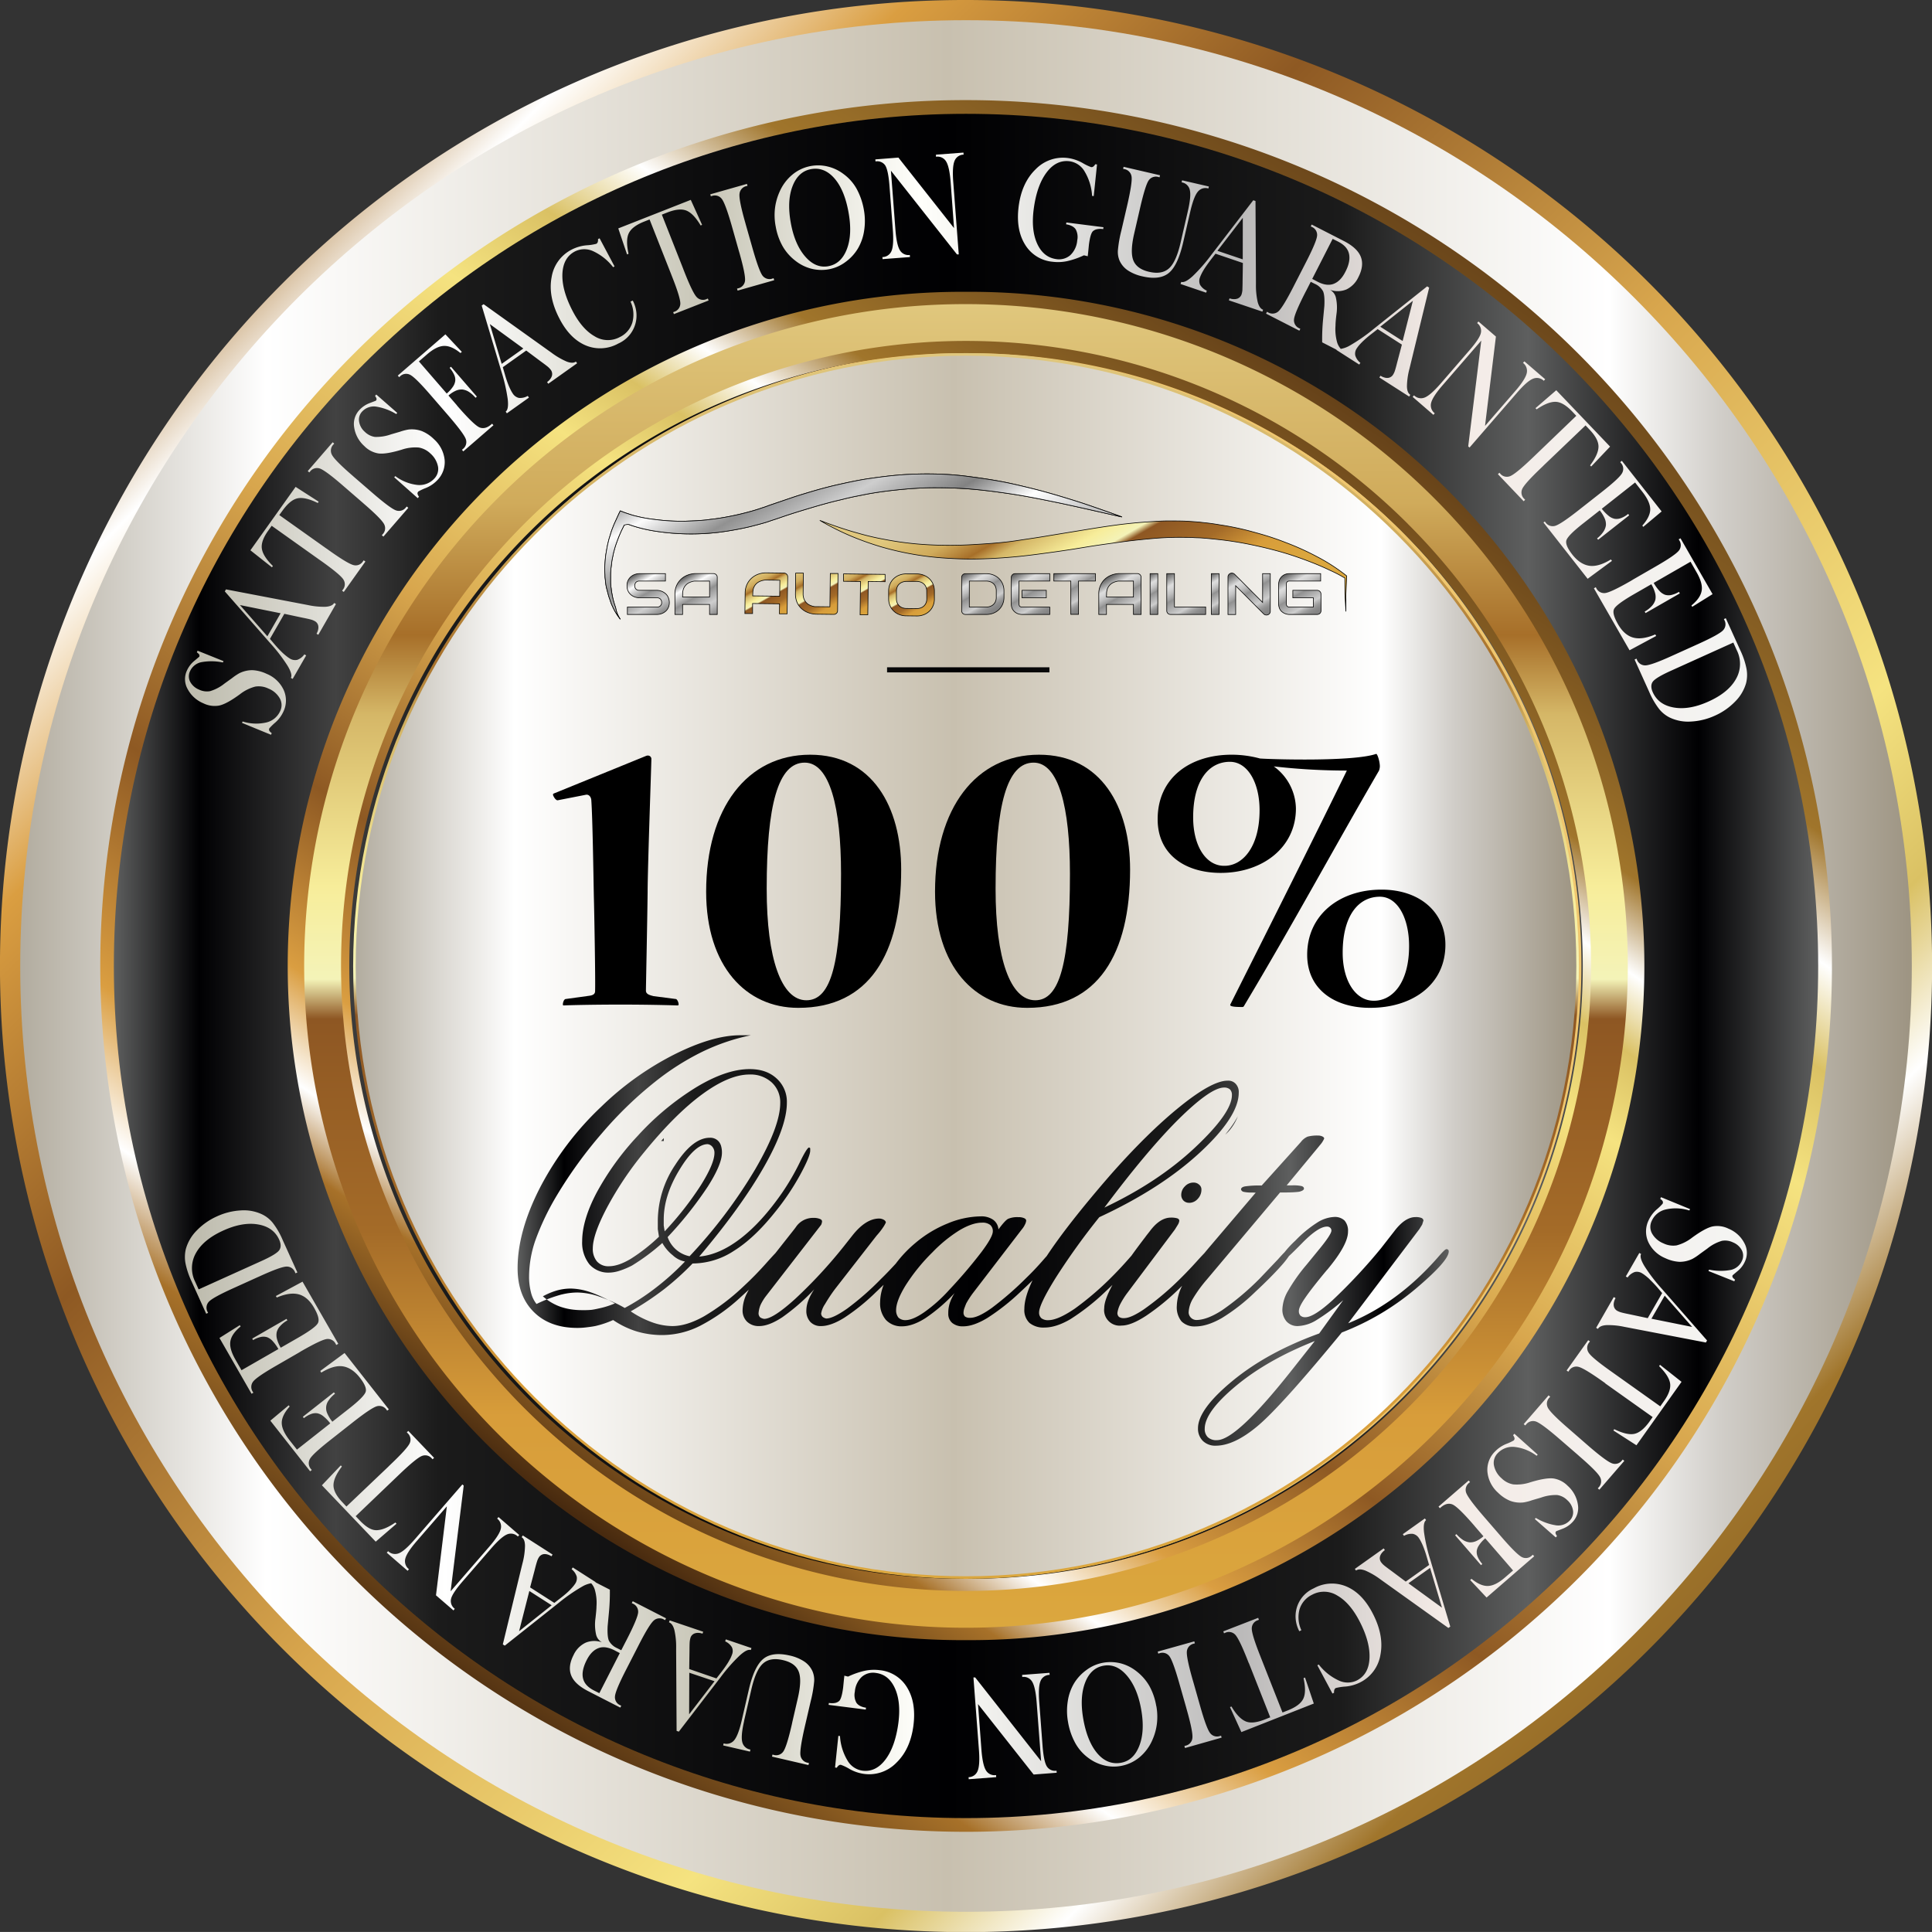
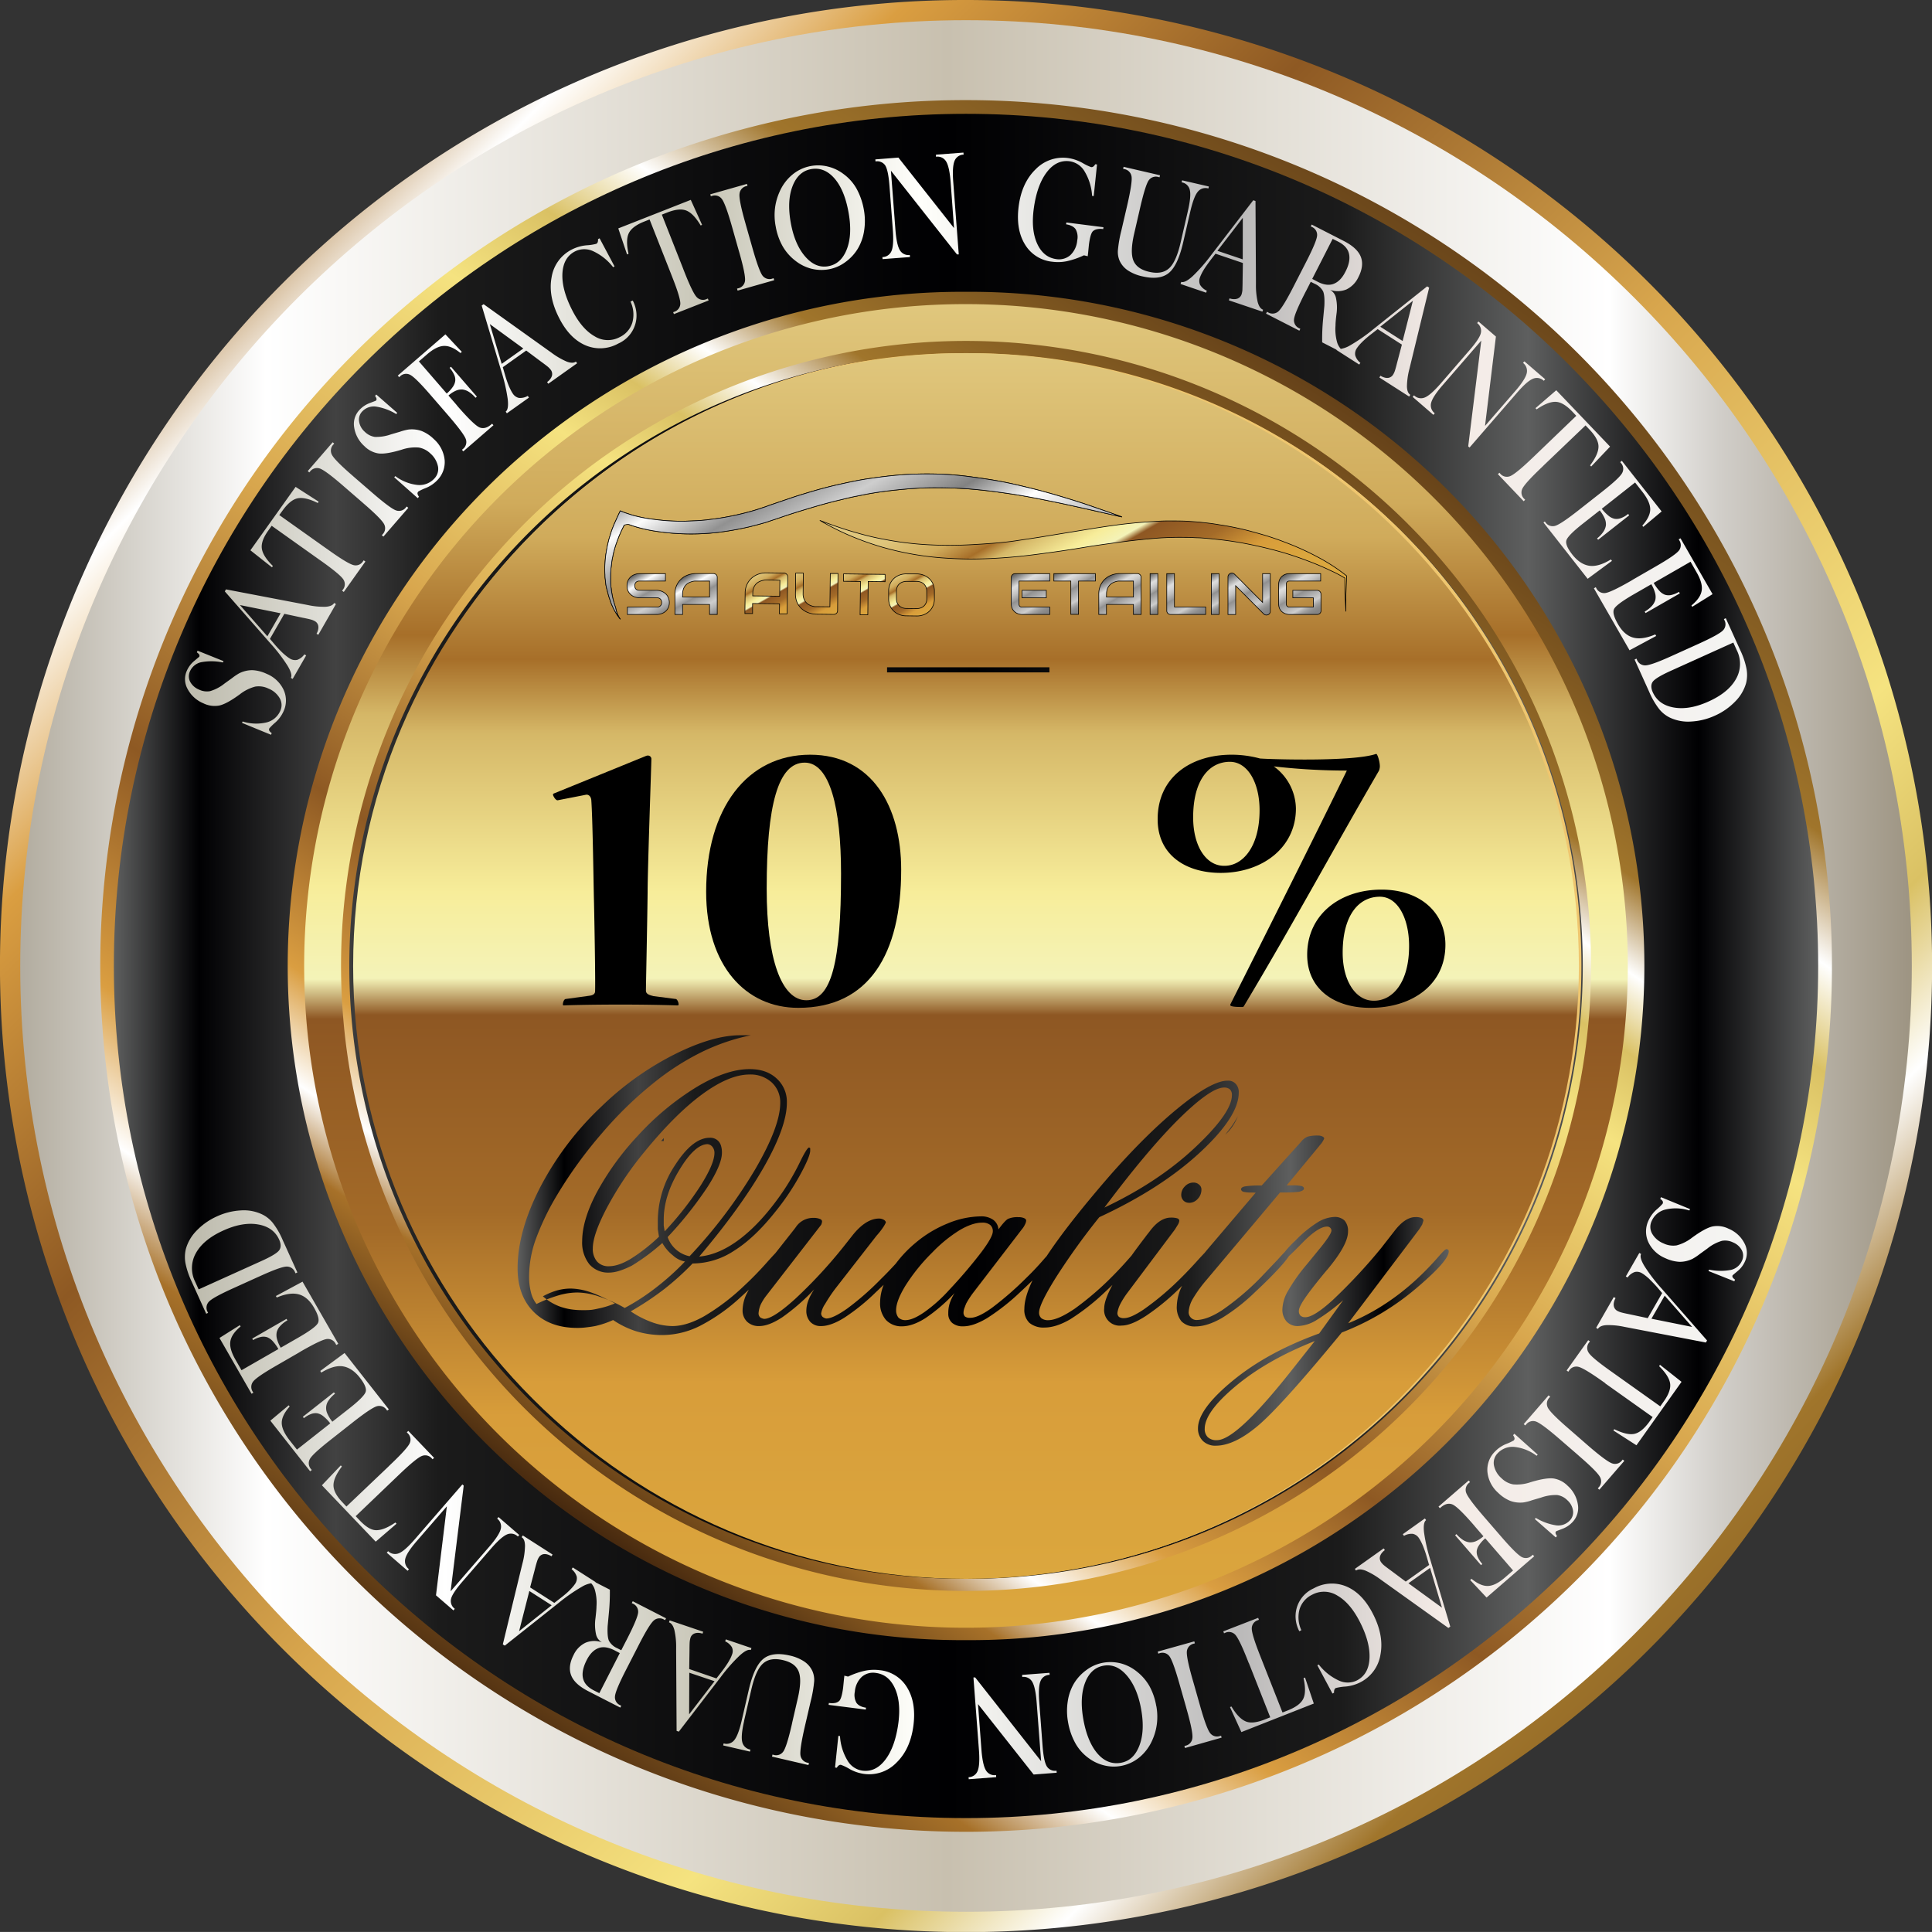
<svg xmlns="http://www.w3.org/2000/svg" xmlns:xlink="http://www.w3.org/1999/xlink" id="Layer_1" data-name="Layer 1" viewBox="0 0 753.95 753.93">
  <rect x="0" y="0" width="753.95" height="753.93" fill="#333333" stroke="none" />
  <defs>
    <style>.cls-1,.cls-10,.cls-11,.cls-2,.cls-3,.cls-4,.cls-5,.cls-6,.cls-7,.cls-8,.cls-9{fill-rule:evenodd;}.cls-1{fill:url(#GradientFill_2);}.cls-2{fill:url(#GradientFill_13);}.cls-3{fill:url(#GradientFill_2-2);}.cls-4{fill:url(#GradientFill_3);}.cls-5{fill:none;stroke:#efc66f;stroke-miterlimit:2.61;stroke-width:2.13px;}.cls-6{fill:url(#GradientFill_2-3);}.cls-7{fill:url(#New_Gradient_Swatch_1);}.cls-8{fill:url(#New_Gradient_Swatch_1-2);}.cls-9{fill:url(#GradientFill_13-2);}.cls-10{fill:url(#GradientFill_19);}.cls-11{fill:url(#GradientFill_3-2);}.cls-12,.cls-13,.cls-14,.cls-15,.cls-16,.cls-17,.cls-18,.cls-19,.cls-20,.cls-21,.cls-22,.cls-23,.cls-24,.cls-25,.cls-26,.cls-27,.cls-28,.cls-29{stroke:#000;stroke-miterlimit:10;stroke-width:0.25px;}.cls-12{fill:url(#New_Gradient_Swatch_1-3);}.cls-13{fill:url(#New_Gradient_Swatch_3);}.cls-14{fill:url(#linear-gradient);}.cls-15{fill:url(#New_Gradient_Swatch_4);}.cls-16{fill:url(#New_Gradient_Swatch_4-2);}.cls-17{fill:url(#New_Gradient_Swatch_1-4);}.cls-18{fill:url(#New_Gradient_Swatch_1-5);}.cls-19{fill:url(#New_Gradient_Swatch_1-6);}.cls-20{fill:url(#New_Gradient_Swatch_1-7);}.cls-21{fill:url(#linear-gradient-2);}.cls-22{fill:url(#linear-gradient-3);}.cls-23{fill:url(#linear-gradient-4);}.cls-24{fill:url(#linear-gradient-5);}.cls-25{fill:url(#linear-gradient-6);}.cls-26{fill:url(#linear-gradient-7);}.cls-27{fill:url(#linear-gradient-8);}.cls-28{fill:url(#linear-gradient-9);}.cls-29{fill:url(#linear-gradient-10);}</style>
    <linearGradient id="GradientFill_2" x1="20.35" y1="22.34" x2="757.1" y2="759.08" gradientUnits="userSpaceOnUse">
      <stop offset="0" stop-color="#482a0f" />
      <stop offset="0.1" stop-color="#a77129" />
      <stop offset="0.15" stop-color="#fff" />
      <stop offset="0.22" stop-color="#da9e41" />
      <stop offset="0.34" stop-color="#8e5923" />
      <stop offset="0.5" stop-color="#d8a64d" />
      <stop offset="0.66" stop-color="#f5e380" />
      <stop offset="0.72" stop-color="#dac164" />
      <stop offset="0.77" stop-color="#fff" />
      <stop offset="0.83" stop-color="#a0752b" />
      <stop offset="1" stop-color="#664219" />
    </linearGradient>
    <linearGradient id="GradientFill_13" x1="12.9" y1="383.97" x2="751.07" y2="383.97" gradientUnits="userSpaceOnUse">
      <stop offset="0" stop-color="#b2ac9f" />
      <stop offset="0.13" stop-color="#fff" />
      <stop offset="0.49" stop-color="#c8c0af" />
      <stop offset="0.84" stop-color="#fff" />
      <stop offset="0.9" stop-color="#d0cdc8" />
      <stop offset="1" stop-color="#9d9482" />
    </linearGradient>
    <linearGradient id="GradientFill_2-2" x1="187.48" y1="672.32" x2="576.49" y2="95.59" xlink:href="#GradientFill_2" />
    <linearGradient id="GradientFill_3" x1="49.44" y1="383.96" x2="714.52" y2="383.96" gradientUnits="userSpaceOnUse">
      <stop offset="0" stop-color="#5e5f5f" />
      <stop offset="0.05" stop-color="#000002" />
      <stop offset="0.13" stop-color="#424242" />
      <stop offset="0.19" stop-color="#1b1b1b" />
      <stop offset="0.49" stop-color="#000002" />
      <stop offset="0.72" stop-color="#1b1b1b" />
      <stop offset="0.83" stop-color="#5e5f5f" />
      <stop offset="0.93" stop-color="#000002" />
      <stop offset="1" stop-color="#5e5f5f" />
    </linearGradient>
    <linearGradient id="GradientFill_2-3" x1="234.85" y1="602.09" x2="529.52" y2="165.22" xlink:href="#GradientFill_2" />
    <linearGradient id="New_Gradient_Swatch_1" x1="381.98" y1="642.26" x2="381.98" y2="125.68" gradientUnits="userSpaceOnUse">
      <stop offset="0" stop-color="#dba73e" />
      <stop offset="0.16" stop-color="#d89d3a" />
      <stop offset="0.3" stop-color="#a46b28" />
      <stop offset="0.46" stop-color="#8e5723" />
      <stop offset="0.49" stop-color="#f4f3b8" />
      <stop offset="0.56" stop-color="#f7ed9a" />
      <stop offset="0.69" stop-color="#d5b767" />
      <stop offset="0.75" stop-color="#a76f29" />
      <stop offset="0.85" stop-color="#d0ab5b" />
      <stop offset="1" stop-color="#e0c77d" />
    </linearGradient>
    <linearGradient id="New_Gradient_Swatch_1-2" x1="381.98" y1="623.13" x2="381.98" y2="144.8" xlink:href="#New_Gradient_Swatch_1" />
    <linearGradient id="GradientFill_13-2" x1="143.82" y1="383.97" x2="620.14" y2="383.97" xlink:href="#GradientFill_13" />
    <linearGradient id="GradientFill_19" x1="82.99" y1="383.97" x2="681.01" y2="383.97" gradientUnits="userSpaceOnUse">
      <stop offset="0" stop-color="#bfbdaf" />
      <stop offset="0.16" stop-color="#fff" />
      <stop offset="0.33" stop-color="#c8c6b7" />
      <stop offset="0.47" stop-color="#fffffb" />
      <stop offset="0.68" stop-color="#bbbaba" />
      <stop offset="0.81" stop-color="#f4ebe6" />
      <stop offset="1" stop-color="#f4f4f2" />
    </linearGradient>
    <linearGradient id="GradientFill_3-2" x1="206.99" y1="419.29" x2="570.37" y2="419.29" xlink:href="#GradientFill_3" />
    <linearGradient id="New_Gradient_Swatch_1-3" x1="451.14" y1="253.44" x2="407.13" y2="177.2" gradientTransform="translate(0 8)" xlink:href="#New_Gradient_Swatch_1" />
    <linearGradient id="New_Gradient_Swatch_3" x1="360.72" y1="256.22" x2="310.71" y2="169.59" gradientUnits="userSpaceOnUse">
      <stop offset="0" stop-color="#c6c6c6" />
      <stop offset="0.16" stop-color="#f4f4f4" />
      <stop offset="0.32" stop-color="#828282" />
      <stop offset="0.51" stop-color="#cecece" />
      <stop offset="0.66" stop-color="#919191" />
      <stop offset="0.83" stop-color="#fcfcfc" />
      <stop offset="1" stop-color="#595959" />
    </linearGradient>
    <linearGradient id="linear-gradient" x1="356.06" y1="248.14" x2="306.05" y2="161.52" gradientUnits="userSpaceOnUse">
      <stop offset="0" stop-color="#c6c6c6" />
      <stop offset="0.16" stop-color="#fff" />
      <stop offset="0.32" stop-color="#828282" />
      <stop offset="0.51" stop-color="#cecece" />
      <stop offset="0.66" stop-color="#919191" />
      <stop offset="0.83" stop-color="#fcfcfc" />
      <stop offset="1" stop-color="#595959" />
    </linearGradient>
    <linearGradient id="New_Gradient_Swatch_4" x1="262.1" y1="247.18" x2="252.79" y2="231.05" gradientUnits="userSpaceOnUse">
      <stop offset="0" stop-color="#828282" />
      <stop offset="0.01" stop-color="#878787" />
      <stop offset="0.18" stop-color="#bababa" />
      <stop offset="0.27" stop-color="#cecece" />
      <stop offset="0.53" stop-color="#919191" />
      <stop offset="0.78" stop-color="#fcfcfc" />
      <stop offset="1" stop-color="#595959" />
    </linearGradient>
    <linearGradient id="New_Gradient_Swatch_4-2" x1="281.93" y1="248.51" x2="272.35" y2="231.91" xlink:href="#New_Gradient_Swatch_4" />
    <linearGradient id="New_Gradient_Swatch_1-4" x1="306.67" y1="240.2" x2="297.09" y2="223.61" gradientTransform="translate(5.45 4.32) rotate(0.69)" xlink:href="#New_Gradient_Swatch_1" />
    <linearGradient id="New_Gradient_Swatch_1-5" x1="327.51" y1="238.9" x2="316.76" y2="220.27" gradientTransform="translate(5.45 4.32) rotate(0.69)" xlink:href="#New_Gradient_Swatch_1" />
    <linearGradient id="New_Gradient_Swatch_1-6" x1="345.93" y1="235.71" x2="336.63" y2="219.61" gradientTransform="translate(5.45 4.32) rotate(0.69)" xlink:href="#New_Gradient_Swatch_1" />
    <linearGradient id="New_Gradient_Swatch_1-7" x1="362.68" y1="238.43" x2="353.55" y2="222.62" gradientTransform="translate(5.45 4.32) rotate(0.69)" xlink:href="#New_Gradient_Swatch_1" />
    <linearGradient id="linear-gradient-2" x1="392.03" y1="246.73" x2="382.49" y2="230.21" gradientUnits="userSpaceOnUse">
      <stop offset="0" stop-color="#828282" />
      <stop offset="0.07" stop-color="#858585" />
      <stop offset="0.13" stop-color="#8f8f8f" />
      <stop offset="0.18" stop-color="#9f9f9f" />
      <stop offset="0.23" stop-color="#b7b7b7" />
      <stop offset="0.27" stop-color="#cecece" />
      <stop offset="0.53" stop-color="#919191" />
      <stop offset="0.56" stop-color="#a0a0a0" />
      <stop offset="0.65" stop-color="#c1c1c1" />
      <stop offset="0.73" stop-color="#d6d6d6" />
      <stop offset="0.78" stop-color="#ddd" />
      <stop offset="1" stop-color="#595959" />
    </linearGradient>
    <linearGradient id="linear-gradient-3" x1="413.12" y1="247.68" x2="402.74" y2="229.71" xlink:href="#linear-gradient-2" />
    <linearGradient id="linear-gradient-4" x1="430.69" y1="244.02" x2="421.39" y2="227.91" xlink:href="#linear-gradient-2" />
    <linearGradient id="linear-gradient-5" x1="447.35" y1="248.51" x2="437.77" y2="231.91" xlink:href="#linear-gradient-2" />
    <linearGradient id="linear-gradient-6" x1="459.15" y1="245.45" x2="451.51" y2="232.2" xlink:href="#linear-gradient-2" />
    <linearGradient id="linear-gradient-7" x1="470.67" y1="249.58" x2="459.98" y2="231.06" xlink:href="#linear-gradient-2" />
    <linearGradient id="linear-gradient-8" x1="483.05" y1="245.45" x2="475.41" y2="232.2" xlink:href="#linear-gradient-2" />
    <linearGradient id="linear-gradient-9" x1="497.82" y1="248.07" x2="487.15" y2="229.58" xlink:href="#linear-gradient-2" />
    <linearGradient id="linear-gradient-10" x1="518.08" y1="247.58" x2="508.05" y2="230.21" xlink:href="#linear-gradient-2" />
  </defs>
  <title>sa auto detailing guarantee3</title>
  <path class="cls-1" d="M382,7A377,377,0,1,1,115.43,117.41,375.74,375.74,0,0,1,382,7ZM633.7,132.25h0A356,356,0,1,0,738,384,354.86,354.86,0,0,0,633.7,132.25Z" transform="translate(-5.01 -7)" />
  <path class="cls-2" d="M382,753.06c203.28,0,369.08-165.81,369.08-369.09S585.27,14.88,382,14.88,12.9,180.68,12.9,384,178.7,753.06,382,753.06Z" transform="translate(-5.01 -7)" />
  <path class="cls-3" d="M382,46.07a337.89,337.89,0,1,1-238.93,99A336.89,336.89,0,0,1,382,46.07ZM615.83,150.12h0A330.69,330.69,0,1,0,712.7,384,329.67,329.67,0,0,0,615.83,150.12Z" transform="translate(-5.01 -7)" />
  <path class="cls-4" d="M382,716.5c183.16,0,332.54-149.38,332.54-332.54S565.14,51.42,382,51.42,49.44,200.81,49.44,384,198.82,716.5,382,716.5Z" transform="translate(-5.01 -7)" />
  <path class="cls-5" d="M478.93,149.65a254.61,254.61,0,1,0,82.3,55.07,252.7,252.7,0,0,0-82.3-55.07" transform="translate(-5.01 -7)" />
  <path class="cls-5" d="M551.07,214.87A238.2,238.2,0,1,0,603,292.51a239.53,239.53,0,0,0-51.94-77.64" transform="translate(-5.01 -7)" />
  <path class="cls-5" d="M477.07,154.1A249.39,249.39,0,1,1,382,135.26a249.37,249.37,0,0,1,95.09,18.84" transform="translate(-5.01 -7)" />
  <path class="cls-6" d="M382,120.88a263.09,263.09,0,1,1,0,526.17v-9.58a253.5,253.5,0,1,0,0-507v-9.59Zm0,511.79h0a248.71,248.71,0,1,0,0-497.41v9.58a239.13,239.13,0,1,1,0,478.25v9.58Zm0,14.38h0v-9.58a253.5,253.5,0,1,1,0-507v-9.59a263.09,263.09,0,1,0,0,526.17Zm0-511.79h0a248.71,248.71,0,1,0,0,497.41v-9.58a239.13,239.13,0,1,1,0-478.25Z" transform="translate(-5.01 -7)" />
  <path class="cls-7" d="M382,125.68a258.27,258.27,0,1,1-182.64,75.64A257.53,257.53,0,0,1,382,125.68Zm172.47,85.81h0A243.9,243.9,0,1,0,625.9,384,243.12,243.12,0,0,0,554.45,211.49Z" transform="translate(-5.01 -7)" />
  <path class="cls-8" d="M382,623.13c131.72,0,239.16-107.44,239.16-239.17S513.7,144.8,382,144.8,142.82,252.23,142.82,384,250.26,623.13,382,623.13Z" transform="translate(-5.01 -7)" />
-   <path class="cls-9" d="M382,622.13c131.17,0,238.16-107,238.16-238.17S513.15,145.81,382,145.81,143.82,252.79,143.82,384,250.81,622.13,382,622.13Z" transform="translate(-5.01 -7)" />
  <path class="cls-10" d="M110.78,293.75,99.45,289.1l.24-.55a17.5,17.5,0,0,0,9.24.39,7.88,7.88,0,0,0,5.42-4.45,5.34,5.34,0,0,0-.13-4.92,8.88,8.88,0,0,0-4.48-3.87,8.65,8.65,0,0,0-5.12-.76,16.46,16.46,0,0,0-6,3c-3.46,2.54-6.17,4-8.09,4.4a9.94,9.94,0,0,1-6.18-.89,12.23,12.23,0,0,1-6.14-5.59,7.88,7.88,0,0,1-.27-7.14,10.23,10.23,0,0,1,2.92-3.83l1.91-1.61a1,1,0,0,0,0-.82,3.71,3.71,0,0,0-.94-.88l.29-.65L92.24,265l-.26.53a21.4,21.4,0,0,0-8.53-.09,6.2,6.2,0,0,0-4.29,3.5,4.6,4.6,0,0,0,0,4,6.78,6.78,0,0,0,3.49,3.16,7.05,7.05,0,0,0,4.34.62,16.49,16.49,0,0,0,5.67-3l2.91-2.09a21.72,21.72,0,0,1,2.84-1.91,11.4,11.4,0,0,1,5.16-1.19,14.6,14.6,0,0,1,5.51,1.44,12.48,12.48,0,0,1,6.64,6.3,10,10,0,0,1-.15,8.51,12.61,12.61,0,0,1-3.12,4.17,22.44,22.44,0,0,0-2.32,2.26,1,1,0,0,0,0,1,3,3,0,0,0,.93.89l-.33.7Zm542.4,180.43h0l11.35,4.66-.26.55A17.39,17.39,0,0,0,655,479a7.85,7.85,0,0,0-5.41,4.44,5.33,5.33,0,0,0,.12,4.93,8.91,8.91,0,0,0,4.48,3.86,8.66,8.66,0,0,0,5.12.77,16.68,16.68,0,0,0,6-3q5.21-3.81,8.09-4.4a9.87,9.87,0,0,1,6.18.9,12.07,12.07,0,0,1,6.14,5.59,7.89,7.89,0,0,1,.27,7.13,10.08,10.08,0,0,1-2.93,3.84l-1.9,1.6a.91.91,0,0,0,0,.82,3.24,3.24,0,0,0,.94.88l-.29.66L671.72,503l.26-.53a21.62,21.62,0,0,0,8.53.1A6.21,6.21,0,0,0,684.8,499a4.57,4.57,0,0,0,0-4,6.74,6.74,0,0,0-3.49-3.16,7,7,0,0,0-4.34-.61,16.33,16.33,0,0,0-5.67,3l-2.91,2.1a21.33,21.33,0,0,1-2.84,1.9,11.38,11.38,0,0,1-5.14,1.19,14.76,14.76,0,0,1-5.53-1.43,12.57,12.57,0,0,1-6.64-6.31,10,10,0,0,1,.15-8.51,12.71,12.71,0,0,1,3.12-4.17,22,22,0,0,0,2.33-2.26,1.08,1.08,0,0,0,0-1,3.07,3.07,0,0,0-.93-.89l.32-.71ZM121.07,503.57h0l-.75.33-.15-.35a3.42,3.42,0,0,0-3.27-2.28q-2.24,0-10.46,3.75l-1.1.49-9.11,4.13Q88,513.35,86.51,515a3.38,3.38,0,0,0-.46,4l.16.35-.73.33-5.7-12.6a30.71,30.71,0,0,1-2.4-7.17,13.37,13.37,0,0,1,.17-5.55,16.55,16.55,0,0,1,4.25-7.18,25.28,25.28,0,0,1,7.92-5.52,25.59,25.59,0,0,1,9.22-2.3,16.59,16.59,0,0,1,8.21,1.47,12.06,12.06,0,0,1,4.33,3.41,30.42,30.42,0,0,1,3.88,6.75l5.71,12.6Zm-38.55,6.61h0l24.54-11.09c3.83-1.73,6.14-3.13,6.9-4.18s.77-2.44,0-4.13q-2.22-4.93-8.25-5.95c-4-.69-8.5.09-13.48,2.34-5.25,2.36-8.83,5.32-10.78,8.87a11.85,11.85,0,0,0-.28,11.14l1.36,3ZM137,531.39h0l-13.93-24.23-10.4,5.6.35.59c3.43-1.46,6.32-1.86,8.63-1.22s4.32,2.39,5.94,5.24,2.08,4.7,1.52,5.89-3,3-7.24,5.48l-7.31,4.2a13.85,13.85,0,0,1-1.46-3.4,5.87,5.87,0,0,1-.09-2.71,5.64,5.64,0,0,1,1.34-2.35,10.71,10.71,0,0,1,2.81-2.21l-.34-.59-13.38,7.69.34.6a9.7,9.7,0,0,1,3-1.22,4.82,4.82,0,0,1,2.47.09,5.77,5.77,0,0,1,2.16,1.51,16.73,16.73,0,0,1,2.24,3.11l-14.39,8.26-2.35-4.1c-1.64-2.86-2.31-5.23-2-7.16s1.62-3.85,4-5.8l-.31-.53-7.94,5,12.52,21.78.7-.4-.19-.33a3.38,3.38,0,0,1,.08-4q1.33-1.8,9.14-6.29l8.66-5,1-.61c5.23-3,8.57-4.58,10-4.74a3.4,3.4,0,0,1,3.49,2l.18.33.7-.41ZM156.75,557h0l-.64.5-.23-.3a3.42,3.42,0,0,0-3.73-1.44q-2.15.57-9.26,6.14l-.95.75-7.85,6.18c-4.72,3.71-7.45,6.22-8.15,7.53a3.38,3.38,0,0,0,.5,4l.24.3-.64.5-15.53-19.75,7.16-6,.38.47c-2,2.26-3.07,4.37-3.09,6.31s1,4.21,3,6.79l2.93,3.72,13-10.24a15.88,15.88,0,0,0-2.65-2.74,5.5,5.5,0,0,0-2.37-1.19,4.85,4.85,0,0,0-2.44.27,10.13,10.13,0,0,0-2.83,1.63l-.41-.54,12.12-9.54.44.53a11.33,11.33,0,0,0-2.48,2.61,5,5,0,0,0-.5,5.18,13.69,13.69,0,0,0,1.94,3.14l6.62-5.19q5.79-4.56,6.38-6.47c.4-1.25-.39-3.13-2.34-5.61s-4.24-4-6.63-4.34-5.19.52-8.37,2.46L130,542l9.48-7,17.27,22Zm-.11,22.28h0L140.2,594.92l-1.55-1.65q-3.51-3.66-3.5-6.66c0-2,1.1-4.43,3.28-7.31l-.43-.44-7.37,7.76,21,22,8.12-7-.45-.47c-3,2.06-5.46,3-7.45,3s-4.13-1.36-6.47-3.82l-1.57-1.65L160.19,583l.88-.84c4.35-4.15,7.24-6.49,8.63-7a3.39,3.39,0,0,1,3.84,1l.28.31.58-.56L164.35,565.4l-.58.55.28.3a3.38,3.38,0,0,1,.88,3.89c-.58,1.36-3.05,4.13-7.42,8.28l-.87.84Zm22.77,15.53h0l-11.68,13.48q-3.93,4.53-4.54,6.92a3.89,3.89,0,0,0,1.42,4.16l-.53.62-8.14-7.06.53-.6a3.9,3.9,0,0,0,4.29.78c1.52-.64,3.57-2.47,6.19-5.49l18.5-21.33.52.45L180.86,628l15-17.32c2.61-3,4.13-5.32,4.54-6.91a3.85,3.85,0,0,0-1.38-4.14l.53-.61,8.09,7-.53.61a3.83,3.83,0,0,0-4.29-.81c-1.5.65-3.55,2.47-6.17,5.48l-11.12,12.84c-2.64,3.06-4.15,5.32-4.5,6.78a3.74,3.74,0,0,0,1.46,3.9l-.52.63-6.82-5.89,4.25-34.79Zm40.91,38.65h0l-8.74-5.59-4,15.7,12.69-10.11Zm1.06-.91h0l-9.5-6.08,1.81-6.88c.4-1.62.72-2.73.92-3.32a6.52,6.52,0,0,1,.64-1.43,2.71,2.71,0,0,1,2-1.36,3.84,3.84,0,0,1,1.4.14,5.84,5.84,0,0,1,1.57.71l.43-.68-11.62-7.45-.45.68c.86.54,1.28,1.65,1.31,3.35a28.84,28.84,0,0,1-1,6.92l-.33,1.33-7.33,30.23.77.49L221.17,634l1.91-1.52a67.05,67.05,0,0,1,9.13-6.33,9.84,9.84,0,0,1,3.51-1.29,6.59,6.59,0,0,1,1.4,2.47,18.55,18.55,0,0,1,.66,6.59c0,1-.15,2.52-.39,4.58a17.81,17.81,0,0,0,.2,6.18,4.67,4.67,0,0,0,2.33,3.22,8.87,8.87,0,0,0-6.42.17,9.83,9.83,0,0,0-4.65,4.78c-1.54,3-1.85,5.67-.92,8s3.16,4.34,6.66,6.13l12.48,6.4.38-.72-.35-.18A3.38,3.38,0,0,1,245,669q.15-2.22,4.25-10.24l4.56-8.9.55-1.08c2.75-5.36,4.69-8.5,5.86-9.45a3.38,3.38,0,0,1,4-.25l.34.17.37-.72-13-6.66-.38.73.35.17a3.44,3.44,0,0,1,2.14,3.46c-.11,1.49-1.6,5.07-4.5,10.72l-.3.57L247.45,651l-1.55-.79a6.78,6.78,0,0,1-3.25-2.9c-.47-1.06-.65-3-.51-5.75l.48-5.08a82,82,0,0,0,.38-9.12l-5.62-2.88.05-.09-8.9-5.7-.45.68a6,6,0,0,1,2,2.89,3.8,3.8,0,0,1-.67,2.86,11,11,0,0,1-.89,1.16c-.35.41-.77.85-1.24,1.34-1,1-2.19,2-3.5,3l-2.43,1.89Zm25.52,19.52h0l-8,15.68-2.2-1.11c-2.36-1.22-3.76-2.8-4.19-4.76s.06-4.31,1.47-7.08c1.28-2.5,2.83-4,4.65-4.66s3.95-.29,6.4,1l1.91,1Zm36.92,11h0L274,659.77,273.94,676l9.88-12.87Zm.8-1.12h0l1.9-2.44a46.2,46.2,0,0,0,2.66-3.79c.34-.6.65-1.12.89-1.6a11.71,11.71,0,0,0,.57-1.35,3.65,3.65,0,0,0,0-2.93,5.87,5.87,0,0,0-2.64-2.31l.26-.78,10,3.4-.26.76c-1-.32-2.42.4-4.38,2.19a64.94,64.94,0,0,0-7.33,8.34l-1.49,1.94-14.88,19.38-.87-.29-.18-31.1V650a29.52,29.52,0,0,0-.7-6.95c-.45-1.65-1.15-2.62-2.09-2.94l.26-.77,13.08,4.43-.25.76a5.47,5.47,0,0,0-1.69-.31,3.76,3.76,0,0,0-1.41.22,2.63,2.63,0,0,0-1.63,1.79,7.94,7.94,0,0,0-.28,1.54c-.05.64-.08,1.78-.08,3.45l-.11,7.11L284.62,662Zm10.78,16.55h0l2.83-12.25q1.75-7.59,4.54-10.07c1.85-1.67,4.43-2.11,7.74-1.34s5.24,2.2,6.15,4.4.8,5.7-.32,10.53l-2.09,9.05L314,680q-2,8.73-3.34,10.56a3.38,3.38,0,0,1-3.83,1.24l-.36-.09-.19.79,14.22,3.3.2-.8-.38-.08a3.43,3.43,0,0,1-2.92-2.83c-.27-1.47.3-5.32,1.73-11.5l2.26-9.74a48.79,48.79,0,0,0,1.35-7.79,8.7,8.7,0,0,0-.69-3.92,9.09,9.09,0,0,0-3.26-3.79,16.88,16.88,0,0,0-5.74-2.32c-4.43-1-7.84-.58-10.18,1.35s-4.23,5.89-5.62,11.92l-2.77,12c-.89,3.89-1.87,6.47-2.9,7.74a3.82,3.82,0,0,1-4.17,1.31l-.19.79,10.46,2.41.17-.79a3.85,3.85,0,0,1-3.19-3c-.39-1.6-.13-4.35.76-8.23Zm39.06-17.59h0l1.51.37a30.49,30.49,0,0,1,6.64-2.3,17.7,17.7,0,0,1,5.66-.21A14,14,0,0,1,359,665.54q3.6,5.85,2.47,14.81-1.19,9.25-6.65,14.54a14.79,14.79,0,0,1-12.73,4.35,15.75,15.75,0,0,1-5.54-1.9,18.31,18.31,0,0,0-3.39-1.63,1.06,1.06,0,0,0-.81.23,2.59,2.59,0,0,0-.77.91l-.7-.09,1.29-12.35.64.07a20.87,20.87,0,0,0,2.91,9.51,8,8,0,0,0,5.89,4q5.2.66,9-4.42c2.53-3.38,4.18-8.16,5-14.3.69-5.45.23-9.92-1.38-13.46s-4.08-5.53-7.39-5.95a6.7,6.7,0,0,0-5.53,1.53,8.83,8.83,0,0,0-2.7,5.76,6.25,6.25,0,0,0,.63,4.37,3.94,3.94,0,0,0,1.43,1.21,6.79,6.79,0,0,0,2.28.68l-.08.74-14.5-1.84.1-.75a6.85,6.85,0,0,0,2.46,0,3.4,3.4,0,0,0,1.59-.79c.63-.64,1.15-2.37,1.52-5.2l.35-3.52.12-1Zm52.21,11h0l1.33,17.8c.31,4,.88,6.66,1.72,8.08a3.88,3.88,0,0,0,4,1.92l.05.81-10.72.81-.06-.8a3.83,3.83,0,0,0,3.55-2.49q.94-2.3.48-8.26l-2.13-28.16.69,0,25.72,32.68-1.74-22.86c-.3-4-.88-6.68-1.71-8.09a3.85,3.85,0,0,0-3.91-1.92l-.06-.81,10.68-.81.07.8a3.81,3.81,0,0,0-3.59,2.49c-.62,1.51-.77,4.26-.46,8.23l1.28,16.95c.31,4,.85,6.68,1.64,8a3.76,3.76,0,0,0,3.82,1.72l.06.8-9,.7L386.67,672Zm49-14.88h0c-3.34.6-5.75,2.8-7.21,6.63s-1.7,8.6-.68,14.32,2.88,10.28,5.51,13.32,5.68,4.22,9.1,3.62,5.72-2.8,7.22-6.62,1.74-8.57.73-14.24-2.88-10.05-5.6-13.21-5.74-4.42-9.07-3.82Zm20.58,15.69h0a22.93,22.93,0,0,1,.24,6.89,22.08,22.08,0,0,1-1.76,6.37,18.16,18.16,0,0,1-5.06,6.81,15.82,15.82,0,0,1-7.32,3.37,15.38,15.38,0,0,1-6.5-.24,16.71,16.71,0,0,1-6.06-2.86,18,18,0,0,1-5.14-5.8,26.09,26.09,0,0,1-2.85-8.27,24.18,24.18,0,0,1-.1-8.09,19.24,19.24,0,0,1,2.46-7A17.84,17.84,0,0,1,429,658.7a15.36,15.36,0,0,1,6.34-2.8,16.44,16.44,0,0,1,7,.21,16.76,16.76,0,0,1,6.22,3.13,19.37,19.37,0,0,1,5,5.73,24.46,24.46,0,0,1,2.67,7.8Zm11.19,16.42h0l-.23-.78.39-.1a3.39,3.39,0,0,0,2.73-3c.2-1.52-.55-5.33-2.29-11.42l-.16-.6-2.58-9.07q-2.59-9.15-4-10.92a3.4,3.4,0,0,0-3.89-1.05l-.39.11-.22-.78,14.28-4,.22.78-.36.1a3.43,3.43,0,0,0-2.75,2.9c-.2,1.48.52,5.1,2.16,10.9l.34,1.16,2.73,9.62q2.46,8.67,3.88,10.39a3.36,3.36,0,0,0,3.86,1.05l.37-.1.21.77-14.27,4.05Zm24.89-33.13h0l-.45-1.13c-2.2-5.6-3.84-8.93-4.88-10a3.38,3.38,0,0,0-3.94-.65l-.38.15-.29-.75L496,638.35l.29.76-.36.15a3.35,3.35,0,0,0-2.42,3.15c-.06,1.48,1,5,3.23,10.63l.44,1.13,8.32,21.12,2.12-.84c3.15-1.25,5.15-2.76,6-4.56s.87-4.47.08-8l.59-.24,3.42,10.15-28.26,11.14L485,673.18l.58-.23c1.83,3.11,3.68,5,5.53,5.8s4.34.49,7.49-.74l2.11-.84-8.32-21.11Zm19.76-12.45h0l.77-.38a11.9,11.9,0,0,1-.7-8.2,9.37,9.37,0,0,1,4.94-5.67,9.75,9.75,0,0,1,9.81.36q5,2.85,8.78,10.26,4.06,7.95,3.76,14.22t-4.94,8.64a8.17,8.17,0,0,1-7.09,0,21,21,0,0,1-7.76-6.21l-.57.28L525,667.9l.62-.33a2.63,2.63,0,0,1,.13-1.18,1.19,1.19,0,0,1,.53-.64,19.74,19.74,0,0,1,3.73-.58,15.76,15.76,0,0,0,5.65-1.56,14.69,14.69,0,0,0,8.06-10.88q1.44-7.49-3-16.07-4.07-7.93-10.3-10.55a14.46,14.46,0,0,0-12.71.72,11.93,11.93,0,0,0-7.08,11.87,12.58,12.58,0,0,0,1.44,4.91Zm51-24.7h0l-8.45,6,13.09,9.53-4.64-15.54Zm-.44-1.32h0l-.87-3a42,42,0,0,0-1.51-4.38q-.4-.93-.78-1.65a9.84,9.84,0,0,0-.74-1.25,3.7,3.7,0,0,0-2.4-1.69,5.85,5.85,0,0,0-3.44.79l-.46-.66,8.61-6.13.48.65c-.82.59-1.1,2.2-.8,4.84A65.5,65.5,0,0,0,563.27,616l.7,2.35,7,23.42-.74.53-25.3-18.09-1.12-.8a29.29,29.29,0,0,0-6-3.51c-1.61-.6-2.8-.61-3.61,0l-.47-.65,11.25-8,.47.67a5.41,5.41,0,0,0-1.24,1.18,3.79,3.79,0,0,0-.65,1.26,2.68,2.68,0,0,0,.49,2.38,6.83,6.83,0,0,0,1.08,1.13c.49.41,1.41,1.11,2.75,2.08l5.71,4.26,9.19-6.54Zm17.89-14.94h0Q574,595,571.81,594.1t-4.61,1.21l-.29.25-.53-.61,11.77-10.19.53.61-.29.24a3.44,3.44,0,0,0-1.26,3.8q.68,2.15,6.58,9l.79.92,6.55,7.57q5.88,6.78,7.91,7.77a3.37,3.37,0,0,0,3.94-.71l.28-.24.54.61-18.58,16.1-6.41-6.84.53-.46c2.35,1.91,4.49,2.85,6.43,2.78s4.16-1.16,6.64-3.32l3.15-2.72-10.86-12.55a12.74,12.74,0,0,0-2.39,2.64,5.18,5.18,0,0,0-.94,2.33,4.83,4.83,0,0,0,.44,2.38,10.2,10.2,0,0,0,1.75,2.67l-.52.44-10.1-11.66.52-.44A11.7,11.7,0,0,0,576,608a6,6,0,0,0,2.46.88,5.59,5.59,0,0,0,2.55-.45,11.16,11.16,0,0,0,2.9-1.91l-3.32-3.84ZM596,566.51h0l-.53.56a3.35,3.35,0,0,1,.58,1.16,1.1,1.1,0,0,1-.32.9,20.46,20.46,0,0,1-2.94,1.37,12.72,12.72,0,0,0-4.32,2.9,10,10,0,0,0-3,8,12.51,12.51,0,0,0,4.18,8.15,14.46,14.46,0,0,0,4.74,3.16,11.25,11.25,0,0,0,5.25.59,18.9,18.9,0,0,0,3.31-.87l3.43-1a16.93,16.93,0,0,1,6.36-1,7.08,7.08,0,0,1,3.89,2,6.72,6.72,0,0,1,2.25,4.14,4.56,4.56,0,0,1-1.29,3.82,6.18,6.18,0,0,1-5.22,1.88,21.56,21.56,0,0,1-8-2.91l-.42.42,8.18,7.17.5-.51a3.36,3.36,0,0,1-.6-1.13.91.91,0,0,1,.31-.78l2.32-.89a10.34,10.34,0,0,0,4-2.65,7.91,7.91,0,0,0,2.11-6.82,12.23,12.23,0,0,0-3.95-7.31,10,10,0,0,0-5.54-2.89c-1.94-.25-5,.23-9.1,1.49a16.22,16.22,0,0,1-6.64.81A8.55,8.55,0,0,1,591,583.9a8.94,8.94,0,0,1-3-5.13,5.37,5.37,0,0,1,1.51-4.7,7.94,7.94,0,0,1,6.58-2.41,17.57,17.57,0,0,1,8.58,3.44l.42-.44L596,566.51Zm33.17,21.81h0l9.71-11.22-.6-.52-.25.27a3.37,3.37,0,0,1-3.8,1.26q-2.15-.68-9-6.56L617.71,565l-.92-.8q-6.82-5.91-7.78-7.93a3.38,3.38,0,0,1,.7-3.92l.25-.28-.62-.54-9.71,11.22.6.52.27-.29a3.43,3.43,0,0,1,3.83-1.26c1.44.46,4.56,2.76,9.37,6.93l7.12,6.16.46.42q7.2,6.21,8.18,8.29a3.39,3.39,0,0,1-.66,4l-.26.3.61.53Zm2.28-41.54h0l-1-.71c-4.91-3.48-8.1-5.39-9.54-5.69a3.35,3.35,0,0,0-3.65,1.59l-.23.33-.66-.48L624.79,530l.68.46-.25.35a3.34,3.34,0,0,0-.29,4q1.13,1.92,8.5,7.15l1,.71,18.49,13.15,1.31-1.86c2-2.76,2.82-5.13,2.53-7.08s-1.72-4.21-4.3-6.75l.36-.52,8.4,6.64-17.6,24.76-9-5.78.35-.5c3.23,1.59,5.84,2.22,7.79,1.83s3.91-2,5.88-4.7l1.31-1.86-18.5-13.14Zm23.2-34.16h0l-5.18,9,15.88,3.2-10.7-12.19Zm-1-1h0l-5.62,9.78-7-1.49c-1.62-.32-2.75-.57-3.35-.75a6.94,6.94,0,0,1-1.46-.57,2.7,2.7,0,0,1-1.45-2,3.84,3.84,0,0,1,.07-1.42,5.46,5.46,0,0,1,.64-1.59l-.71-.4-6.88,12,.7.42c.49-.87,1.59-1.36,3.29-1.48a29.46,29.46,0,0,1,6.94.66l1.37.26,30.53,5.87.46-.8L655.1,511.74l-1.61-1.84a65,65,0,0,1-6.75-8.81c-1.37-2.28-1.8-3.85-1.3-4.73l-.7-.4-5.27,9.17.7.4a5.78,5.78,0,0,1,2.79-2.14,3.78,3.78,0,0,1,2.88.52,11.16,11.16,0,0,1,1.2.84c.44.32.89.72,1.41,1.17,1,1,2.09,2.08,3.2,3.34l2,2.35ZM642.91,264.37h0l.73-.34.15.35a3.41,3.41,0,0,0,3.27,2.28q2.25,0,10.46-3.74l1.11-.5,9.11-4.12c5.46-2.47,8.71-4.26,9.71-5.36a3.35,3.35,0,0,0,.46-4l-.16-.35.74-.33,5.7,12.6a30.1,30.1,0,0,1,2.39,7.16,13.25,13.25,0,0,1-.17,5.56,16.53,16.53,0,0,1-4.26,7.18,25.17,25.17,0,0,1-7.91,5.52,25.47,25.47,0,0,1-9.23,2.29,16.71,16.71,0,0,1-8.2-1.46,12.28,12.28,0,0,1-4.33-3.42A30.58,30.58,0,0,1,648.6,277l-5.69-12.59Zm38.53-6.62h0L656.9,268.84c-3.83,1.74-6.14,3.14-6.9,4.18s-.76,2.44,0,4.14c1.49,3.28,4.23,5.26,8.25,5.95s8.5-.1,13.48-2.34c5.26-2.36,8.83-5.33,10.78-8.88a11.83,11.83,0,0,0,.27-11.14l-1.35-3ZM627,236.55h0l13.93,24.22,10.39-5.59-.35-.6c-3.43,1.47-6.32,1.87-8.63,1.23s-4.32-2.4-5.94-5.25-2.08-4.7-1.52-5.88,3-3,7.24-5.49l7.31-4.2a13.79,13.79,0,0,1,1.46,3.4,5.75,5.75,0,0,1,.1,2.71,5.89,5.89,0,0,1-1.33,2.35,11.3,11.3,0,0,1-2.82,2.21l.33.59,13.38-7.68-.34-.6a10,10,0,0,1-3,1.22,4.86,4.86,0,0,1-2.45-.09,5.6,5.6,0,0,1-2.18-1.52,16.51,16.51,0,0,1-2.23-3.1l14.38-8.27,2.35,4.11q2.47,4.27,2,7.15c-.3,1.92-1.62,3.86-4,5.8l.31.54,7.94-4.95-12.52-21.79-.7.4.18.33a3.36,3.36,0,0,1-.06,4q-1.35,1.81-9.14,6.29l-8.67,5-1,.61c-5.23,3-8.57,4.57-10,4.73a3.4,3.4,0,0,1-3.49-1.94l-.18-.34-.69.42ZM607.22,211h0l.63-.5.24.3a3.39,3.39,0,0,0,3.72,1.43c1.45-.37,4.52-2.42,9.26-6.14l.95-.75,7.85-6.17q7.1-5.56,8.15-7.54a3.35,3.35,0,0,0-.5-4l-.23-.29.63-.51,15.53,19.76-7.16,6-.38-.47c2-2.26,3.08-4.37,3.09-6.32s-1-4.21-3-6.79l-2.91-3.72-13,10.25a16.65,16.65,0,0,0,2.65,2.74,5.47,5.47,0,0,0,2.37,1.18,4.83,4.83,0,0,0,2.44-.26,9.68,9.68,0,0,0,2.83-1.64l.41.54-12.12,9.54-.42-.53a11,11,0,0,0,2.46-2.6,5.84,5.84,0,0,0,1-2.53,5.66,5.66,0,0,0-.48-2.66,14.09,14.09,0,0,0-1.93-3.15l-6.63,5.21q-5.79,4.56-6.38,6.46c-.39,1.26.39,3.14,2.34,5.62s4.24,4,6.63,4.33,5.19-.51,8.38-2.46l.43.54-9.49,7-17.26-22Zm.1-22.29h0L623.76,173l1.55,1.64c2.34,2.45,3.52,4.67,3.5,6.67s-1.1,4.41-3.28,7.3l.43.44,7.37-7.76-21-22-8.11,7,.44.46c3-2.05,5.46-3,7.44-2.94s4.14,1.36,6.49,3.81l1.56,1.65L603.77,185l-.88.84c-4.35,4.16-7.24,6.49-8.63,7a3.36,3.36,0,0,1-3.84-1.05l-.28-.3-.58.56,10.05,10.55.58-.56-.28-.3a3.37,3.37,0,0,1-.88-3.88q.87-2.06,7.42-8.29l.87-.84Zm-22.76-15.53h0l11.69-13.48c2.61-3,4.11-5.32,4.52-6.92a3.9,3.9,0,0,0-1.42-4.16l.54-.61L608,155l-.53.6a3.88,3.88,0,0,0-4.29-.77c-1.53.63-3.58,2.46-6.2,5.48l-18.49,21.34-.52-.45,5.1-41.29-15,17.32c-2.62,3-4.13,5.33-4.55,6.91a3.88,3.88,0,0,0,1.4,4.15l-.54.6-8.09-7,.53-.62a3.82,3.82,0,0,0,4.29.81c1.5-.64,3.55-2.46,6.17-5.47l11.12-12.85q4-4.59,4.5-6.78a3.75,3.75,0,0,0-1.45-3.9l.51-.62,6.82,5.88-4.24,34.79ZM543.65,134.5h0l8.73,5.58,4-15.7L543.65,134.5Zm-1.06.9h0l9.5,6.08-1.82,6.89c-.4,1.61-.71,2.72-.91,3.31a6.74,6.74,0,0,1-.65,1.43,2.67,2.67,0,0,1-2,1.36,3.66,3.66,0,0,1-1.41-.14,5.55,5.55,0,0,1-1.57-.71l-.43.69,11.63,7.45.44-.69c-.84-.54-1.28-1.65-1.31-3.34a28.65,28.65,0,0,1,1-6.91l.33-1.36,7.34-30.21-.78-.5L542.79,134l-1.91,1.53a68,68,0,0,1-9.13,6.33,10.46,10.46,0,0,1-3.51,1.29,6.75,6.75,0,0,1-1.4-2.47,18.81,18.81,0,0,1-.66-6.59q0-1.5.39-4.59a17.75,17.75,0,0,0-.2-6.17,4.68,4.68,0,0,0-2.32-3.23,8.84,8.84,0,0,0,6.41-.16,9.87,9.87,0,0,0,4.65-4.78c1.55-3,1.85-5.68.92-8s-3.16-4.35-6.66-6.14l-12.48-6.39-.36.72.33.17A3.38,3.38,0,0,1,519,98.93q-.15,2.22-4.25,10.23l-4.56,8.9-.55,1.08q-4.11,8-5.85,9.46a3.43,3.43,0,0,1-4,.25l-.34-.18-.37.73,13,6.65.38-.72-.33-.18a3.4,3.4,0,0,1-2.15-3.46q.15-2.24,4.48-10.71l.31-.58,1.75-3.43,1.55.78a6.84,6.84,0,0,1,3.25,2.91q.72,1.59.51,5.74l-.48,5.08a79.51,79.51,0,0,0-.37,9.12l5.62,2.88-.06.09,8.9,5.7.45-.68a5.77,5.77,0,0,1-2-2.89,3.64,3.64,0,0,1,.66-2.85,11.91,11.91,0,0,1,.88-1.17c.36-.41.77-.84,1.26-1.33a39.84,39.84,0,0,1,3.49-3l2.43-1.9Zm-25.52-19.51h0l8-15.68,2.2,1.11c2.36,1.22,3.76,2.79,4.19,4.75s0,4.32-1.47,7.08c-1.27,2.5-2.83,4-4.65,4.66s-4,.3-6.4-1l-1.9-1Zm-36.93-11h0l9.84,3.32L490,92l-9.89,12.87Zm-.8,1.12h0l-1.89,2.44c-1,1.34-1.92,2.6-2.67,3.8-.34.59-.65,1.11-.87,1.59a11.87,11.87,0,0,0-.59,1.35,3.76,3.76,0,0,0,0,2.94,5.87,5.87,0,0,0,2.64,2.31l-.26.78-10-3.4L466,117q1.44.48,4.39-2.18a66,66,0,0,0,7.32-8.35l1.5-1.94,14.88-19.38.87.29.17,31.1v1.38a29.52,29.52,0,0,0,.7,7c.46,1.64,1.15,2.61,2.09,2.94l-.26.76-13.09-4.42.26-.77a5.47,5.47,0,0,0,1.69.31,3.94,3.94,0,0,0,1.41-.21,2.7,2.7,0,0,0,1.64-1.8,8.6,8.6,0,0,0,.28-1.54c0-.63.07-1.78.07-3.44l.11-7.12L479.34,106ZM468.56,89.41h0l-2.83,12.26q-1.75,7.58-4.54,10.07t-7.75,1.33c-3.19-.72-5.23-2.2-6.13-4.4s-.8-5.7.31-10.52l2.09-9.06.27-1.18c1.36-5.83,2.46-9.35,3.34-10.57a3.41,3.41,0,0,1,3.83-1.24l.37.09.18-.79-14.22-3.3-.18.8.36.07a3.45,3.45,0,0,1,2.92,2.83Q447,78,444.85,87.32l-2.26,9.74a48.55,48.55,0,0,0-1.34,7.78,8.75,8.75,0,0,0,.69,3.93,9.1,9.1,0,0,0,3.25,3.78,16.74,16.74,0,0,0,5.75,2.32q6.65,1.53,10.18-1.34c2.35-1.91,4.22-5.9,5.61-11.92l2.77-12q1.35-5.84,2.91-7.74a3.83,3.83,0,0,1,4.17-1.31l.18-.78-10.45-2.41-.18.79a3.84,3.84,0,0,1,3.2,3c.39,1.6.13,4.35-.77,8.23ZM429.5,107h0l-1.5-.37a30.73,30.73,0,0,1-6.65,2.3,17.15,17.15,0,0,1-5.66.21A14,14,0,0,1,405,102.4q-3.6-5.85-2.47-14.81,1.18-9.25,6.65-14.55a14.85,14.85,0,0,1,12.73-4.35,16.24,16.24,0,0,1,5.54,1.9,20.87,20.87,0,0,0,3.39,1.64,1.23,1.23,0,0,0,.82-.23,2.77,2.77,0,0,0,.76-.91l.7.09-1.29,12.34-.64-.07a20.84,20.84,0,0,0-2.91-9.52,8.07,8.07,0,0,0-5.88-4q-5.21-.66-9,4.42t-5,14.31q-1.05,8.16,1.37,13.45t7.39,6a6.74,6.74,0,0,0,5.53-1.53,8.86,8.86,0,0,0,2.7-5.77,6.28,6.28,0,0,0-.62-4.36,3.88,3.88,0,0,0-1.44-1.21,6.72,6.72,0,0,0-2.28-.69l.1-.73,14.48,1.85-.1.73a6.71,6.71,0,0,0-2.44.06,3.3,3.3,0,0,0-1.59.78c-.65.64-1.17,2.38-1.54,5.2l-.35,3.52-.12,1ZM377.31,96h0L376,78.18c-.31-4-.88-6.67-1.73-8.09a3.87,3.87,0,0,0-4-1.92l0-.81,10.72-.81.06.8a3.83,3.83,0,0,0-3.55,2.49q-.94,2.3-.48,8.26l2.14,28.17-.7,0L352.69,73.62l1.74,22.86q.46,6,1.71,8.09a3.86,3.86,0,0,0,3.91,1.93l.07.81-10.69.81-.06-.8a3.85,3.85,0,0,0,3.59-2.49c.61-1.52.76-4.26.46-8.24l-1.29-17c-.31-4-.85-6.67-1.64-8A3.76,3.76,0,0,0,346.67,70l-.06-.8,9-.7L377.31,96Zm-49.05,14.88h0q5-.9,7.22-6.63t.67-14.33q-1.56-8.78-5.51-13.31T321.54,73q-5,.89-7.23,6.62c-1.49,3.83-1.73,8.56-.72,14.23s2.88,10.06,5.61,13.22,5.73,4.42,9.06,3.82Zm-20.58-15.7h0a23.26,23.26,0,0,1-.24-6.89,22.16,22.16,0,0,1,1.76-6.37,18,18,0,0,1,5.07-6.8A15.72,15.72,0,0,1,328.08,72a16.45,16.45,0,0,1,6.05,2.87,17.79,17.79,0,0,1,5.16,5.79,26.6,26.6,0,0,1,2.85,8.27,24.5,24.5,0,0,1,.09,8.1,19.32,19.32,0,0,1-2.46,7,17.74,17.74,0,0,1-4.85,5.24,15.43,15.43,0,0,1-6.33,2.79,16.17,16.17,0,0,1-7-.21,16.81,16.81,0,0,1-6.22-3.12,19.11,19.11,0,0,1-5-5.74,24.22,24.22,0,0,1-2.68-7.8ZM296.49,78.74h0l.23.78-.39.1a3.41,3.41,0,0,0-2.73,3c-.2,1.52.55,5.34,2.29,11.43l.16.6,2.58,9.06q2.6,9.17,4,10.92a3.42,3.42,0,0,0,3.89,1.06l.39-.11.22.77-14.27,4.06-.23-.78.37-.1a3.4,3.4,0,0,0,2.74-2.91c.19-1.47-.52-5.1-2.16-10.9l-.34-1.16-2.72-9.62q-2.48-8.66-3.89-10.38a3.36,3.36,0,0,0-3.86-1.06l-.36.1-.22-.77,14.27-4.05Zm-24.88,33.14h0l.44,1.12q3.31,8.41,4.9,10a3.33,3.33,0,0,0,3.92.65l.38-.15.29.76L268,129.58l-.29-.75.37-.15a3.38,3.38,0,0,0,2.42-3.16c.05-1.48-1-5-3.24-10.63l-.44-1.14L258.5,92.64l-2.12.84c-3.15,1.25-5.15,2.77-6,4.56s-.87,4.47-.08,8l-.59.24-3.42-10.15L274.58,85,279,94.76l-.57.22q-2.76-4.65-5.54-5.79c-1.84-.75-4.34-.5-7.48.74l-2.12.83,8.33,21.12Zm-19.76,12.45h0l-.79.37a11.82,11.82,0,0,1,.71,8.21,9.32,9.32,0,0,1-4.94,5.66,9.75,9.75,0,0,1-9.81-.36q-5-2.85-8.76-10.25-4.08-8-3.77-14.22c.22-4.18,1.86-7.07,4.93-8.64a8.14,8.14,0,0,1,7.09-.06,21,21,0,0,1,7.76,6.22l.57-.28L239,100l-.62.31a2.86,2.86,0,0,1-.12,1.2,1.21,1.21,0,0,1-.55.64,18.75,18.75,0,0,1-3.72.57,15.9,15.9,0,0,0-5.64,1.56,14.68,14.68,0,0,0-8.07,10.88q-1.44,7.49,3,16.07c2.71,5.3,6.15,8.8,10.3,10.56a14.49,14.49,0,0,0,12.72-.73,11.92,11.92,0,0,0,7.07-11.86,12.68,12.68,0,0,0-1.43-4.91ZM200.79,149h0l8.45-6-13.08-9.53L200.79,149Zm.44,1.31h0l.87,3a42,42,0,0,0,1.51,4.38c.27.62.53,1.17.78,1.66a13.36,13.36,0,0,0,.74,1.25,3.82,3.82,0,0,0,2.4,1.69,5.91,5.91,0,0,0,3.44-.79l.46.66-8.61,6.13-.47-.66c.83-.59,1.09-2.2.8-4.84A67.25,67.25,0,0,0,200.69,152l-.7-2.34-7-23.42.75-.53,25.29,18.08,1.13.8a29.06,29.06,0,0,0,6,3.51c1.59.6,2.78.61,3.59,0l.48.66-11.26,8-.46-.66a5.36,5.36,0,0,0,1.23-1.18,4,4,0,0,0,.66-1.27,2.72,2.72,0,0,0-.5-2.38,7.72,7.72,0,0,0-1.08-1.13c-.49-.41-1.41-1.11-2.75-2.08l-5.7-4.26-9.2,6.54Zm-17.89,14.94h0c4.43,5.11,7.37,7.95,8.82,8.55s3,.19,4.61-1.21l.28-.24.53.6-11.77,10.2-.52-.62.29-.25a3.42,3.42,0,0,0,1.25-3.79c-.44-1.43-2.64-4.4-6.58-9l-.79-.92-6.55-7.56c-3.92-4.53-6.56-7.13-7.91-7.77a3.35,3.35,0,0,0-3.94.7l-.28.25-.54-.62,18.59-16.09,6.4,6.83-.53.46c-2.34-1.91-4.48-2.85-6.43-2.78s-4.15,1.16-6.63,3.32l-3.16,2.73,10.86,12.54a13.09,13.09,0,0,0,2.4-2.63,5.18,5.18,0,0,0,.93-2.34,4.57,4.57,0,0,0-.43-2.37,10.78,10.78,0,0,0-1.75-2.68l.51-.44,10.1,11.66-.52.45a11.36,11.36,0,0,0-2.65-2.35,6.12,6.12,0,0,0-2.46-.88,5.63,5.63,0,0,0-2.55.46,10.69,10.69,0,0,0-2.9,1.9l3.32,3.84ZM168,201.42h0l.52-.56a3.36,3.36,0,0,1-.58-1.16,1.11,1.11,0,0,1,.33-.9,20.65,20.65,0,0,1,2.93-1.37,12.86,12.86,0,0,0,4.33-2.9,10.06,10.06,0,0,0,3-8,12.56,12.56,0,0,0-4.18-8.14,14.53,14.53,0,0,0-4.75-3.17,11.35,11.35,0,0,0-5.25-.59,21.26,21.26,0,0,0-3.31.87l-3.43,1a17.06,17.06,0,0,1-6.36,1,7.13,7.13,0,0,1-3.89-2,6.68,6.68,0,0,1-2.24-4.14,4.56,4.56,0,0,1,1.27-3.82,6.25,6.25,0,0,1,5.23-1.89,21.61,21.61,0,0,1,8,2.92l.42-.43-8.18-7.17-.5.52a3.27,3.27,0,0,1,.6,1.13.89.89,0,0,1-.31.77l-2.32.89a10.45,10.45,0,0,0-4,2.65,7.94,7.94,0,0,0-2.11,6.83,12.23,12.23,0,0,0,3.95,7.3,9.88,9.88,0,0,0,5.54,2.89q2.93.39,9.1-1.48a16.43,16.43,0,0,1,6.64-.82A8.72,8.72,0,0,1,173,184a9.08,9.08,0,0,1,2.95,5.13,5.37,5.37,0,0,1-1.52,4.7,7.87,7.87,0,0,1-6.58,2.41,17.53,17.53,0,0,1-8.58-3.44l-.42.45,9.17,8.14Zm-33.18-21.81h0l-9.71,11.22.6.53.25-.28a3.39,3.39,0,0,1,3.81-1.26c1.42.46,4.4,2.64,8.94,6.57l7.56,6.54.91.8q6.83,5.91,7.78,7.93a3.38,3.38,0,0,1-.7,3.92l-.24.28.61.54,9.71-11.22-.6-.52-.27.3a3.42,3.42,0,0,1-3.83,1.25q-2.15-.68-9.37-6.93l-7.12-6.16-.46-.41q-7.2-6.22-8.18-8.3a3.42,3.42,0,0,1,.66-4l.26-.3-.61-.53Zm-2.28,41.54h0l1,.72c4.9,3.48,8.09,5.38,9.54,5.68A3.35,3.35,0,0,0,146.7,226l.24-.34.66.48L139.17,238l-.66-.47.24-.34a3.36,3.36,0,0,0,.29-4q-1.14-1.9-8.51-7.15l-1-.7-18.5-13.16-1.32,1.86c-2,2.76-2.81,5.13-2.51,7.09s1.71,4.21,4.31,6.74l-.38.52-8.4-6.64L120.37,197l9,5.78-.36.51c-3.23-1.6-5.83-2.22-7.79-1.84s-3.91,2-5.88,4.7L114,208l18.5,13.14Zm-23.19,34.17h0l5.17-9-15.87-3.2,10.7,12.19Zm1,1h0l5.62-9.78,7,1.49c1.62.32,2.75.57,3.35.74a6.67,6.67,0,0,1,1.46.58,2.68,2.68,0,0,1,1.45,1.95,3.9,3.9,0,0,1-.07,1.43,5.27,5.27,0,0,1-.63,1.58l.7.41,6.88-12-.7-.41c-.49.87-1.59,1.35-3.28,1.48a29.15,29.15,0,0,1-6.95-.67l-1.36-.26L93.2,237l-.46.79,16.12,18.37,1.61,1.84a65.43,65.43,0,0,1,6.76,8.8c1.36,2.28,1.8,3.86,1.29,4.73l.7.41,5.27-9.17-.7-.41a5.79,5.79,0,0,1-2.79,2.15,3.8,3.8,0,0,1-2.88-.53,11,11,0,0,1-1.2-.83c-.43-.33-.89-.72-1.41-1.18a43.52,43.52,0,0,1-3.19-3.34Z" transform="translate(-5.01 -7)" />
  <path class="cls-11" d="M216.83,512.84h0a20.58,20.58,0,0,0,6.86,4.1,23.3,23.3,0,0,0,4,1,28.47,28.47,0,0,0,4.63.33,33.88,33.88,0,0,0,3.5-.11c.65-.09,1.59-.25,2.78-.53a32.22,32.22,0,0,0,6.39-2c-1.68-.87-3.31-1.71-5-2.48a44.32,44.32,0,0,0-4.62-1.89,24.51,24.51,0,0,0-7.61-1.41,20.86,20.86,0,0,0-5.34.72,27.91,27.91,0,0,0-5.59,2.32Zm301.23,17.51h0q-18.55,7.35-30.72,17.48t-12.19,16.7a4.43,4.43,0,0,0,1.18,3.3,4.8,4.8,0,0,0,3.59,1.18q7.72,0,29.74-28l8.4-10.63ZM528.63,527h0q-23.5,28.61-32.71,36.38t-16.44,7.79a6.88,6.88,0,0,1-5.08-1.88,6.69,6.69,0,0,1-1.88-4.93c0-4.92,4.5-11.1,13.56-18.55s20.31-13.58,33.73-18.43l9.38-13a75.69,75.69,0,0,1-10.49,7.81,14.78,14.78,0,0,1-7.16,2.29,5.7,5.7,0,0,1-4.45-1.78,6.91,6.91,0,0,1-1.63-4.87,15.19,15.19,0,0,1,2.08-6.88,67.8,67.8,0,0,1,7.35-10.41l4.69-5.74c3.37-4.07,5-6.6,5-7.55a1.44,1.44,0,0,0-.49-1.14,1.66,1.66,0,0,0-1.24-.44c-2.3,0-5.57,2.2-9.84,6.58-2.14,2.18-3.81,3.83-5,4.92a34.92,34.92,0,0,1-3.09,3.88q-3.9,4.38-10.08,10.13a74.46,74.46,0,0,1-13.07,10.21q-5.67,3.24-10.27,3.24a7.14,7.14,0,0,1-5.44-2,8.71,8.71,0,0,1-1.81-6,18.53,18.53,0,0,1,2.08-7.87l-.74.73a90.24,90.24,0,0,1-13.35,11q-5.84,3.81-9.51,3.8a6.08,6.08,0,0,1-6.8-6.81q0-3.13,3.22-9.07c-.91.89-1.86,1.8-2.86,2.73a87,87,0,0,1-13.63,10.7c-3.66,2.13-7,3.22-10,3.22a8.64,8.64,0,0,1-5.9-1.8,6.92,6.92,0,0,1-2-5.45q0-4.53,3.2-11.18c-1.44,1.42-3,2.93-4.72,4.51a85.39,85.39,0,0,1-13,10.24c-3.58,2.13-6.67,3.21-9.31,3.21a6.4,6.4,0,0,1-4.31-1.31,4.63,4.63,0,0,1-1.55-3.74,12.67,12.67,0,0,1,.64-4.19,18.35,18.35,0,0,1,1.82-3.74,65.71,65.71,0,0,1-11.36,9.77c-3.35,2.13-6.41,3.21-9.17,3.21a8.24,8.24,0,0,1-6.26-2.5,9.86,9.86,0,0,1-2.27-6.93,18.91,18.91,0,0,1,1.39-6.77c-1,.91-1.93,1.85-3,2.83a80.41,80.41,0,0,1-12.35,10c-3.49,2.19-6.54,3.27-9.08,3.27a5.48,5.48,0,0,1-4.21-1.64,6.25,6.25,0,0,1-1.54-4.46,11.14,11.14,0,0,1,.67-3.59,21.55,21.55,0,0,1,.9-2.11,25.8,25.8,0,0,1,1.52-2.55,80.66,80.66,0,0,1-12.49,10.92c-3.49,2.3-6.51,3.43-9,3.43a6.54,6.54,0,0,1-4.71-1.69,6,6,0,0,1-1.77-4.53,15.26,15.26,0,0,1,1.8-6.79c.19-.38.4-.77.64-1.19l-3.06,2.79a71.72,71.72,0,0,1-16,11.33A33.2,33.2,0,0,1,263.42,528a35,35,0,0,1-9.84-1.39,34.49,34.49,0,0,1-9.3-4.48,36.42,36.42,0,0,1-6.88,2.33c-1.06.22-2.22.37-3.45.52a27.78,27.78,0,0,1-3.58.23c-7.23,0-12.91-2.08-17.09-6.26S207,509.12,207,501.91q0-14.42,8.81-31.57a118.68,118.68,0,0,1,23.87-31.49,116.32,116.32,0,0,1,28.17-20.2Q283,411,293.89,411H298a81.72,81.72,0,0,0-19.13,6.54,100.46,100.46,0,0,0-18.21,11.61,149.59,149.59,0,0,0-20.67,20,172,172,0,0,0-17.6,24.22,101,101,0,0,0-8.38,17.45A43.51,43.51,0,0,0,211.48,505a24.28,24.28,0,0,0,.72,6.27,11.45,11.45,0,0,0,2.18,4.6,56.6,56.6,0,0,1,8.6-3.37,26.42,26.42,0,0,1,7.36-1.11,27.06,27.06,0,0,1,8.48,1.57c1.52.52,3.11,1.14,4.82,1.86a50,50,0,0,1,5.17,2.6,85.08,85.08,0,0,0,11.79-7.63,100.68,100.68,0,0,0,11.72-10.49,9.45,9.45,0,0,1-4.75-2.42,16,16,0,0,1-4.09-4.82,80.45,80.45,0,0,1-11.85,8.82,31.65,31.65,0,0,1-4.75,2,13.92,13.92,0,0,1-4.25.75,9.77,9.77,0,0,1-7.62-3.25,13.6,13.6,0,0,1-2.81-9q0-8.24,5.67-19a107.1,107.1,0,0,1,16-22.11,105.65,105.65,0,0,1,22.88-19q11.75-7.08,20.85-7.06c4.32,0,7.83,1.21,10.48,3.66a12.22,12.22,0,0,1,4,9.48q0,9.29-8.88,24.92t-25.32,35.1q7.92-.71,16.21-7.12t16.29-18a92.82,92.82,0,0,0,6.62-11.39c1.93-4,3.19-6,3.73-6.06.27.11.41.21.46.31V456c0,1.52-1.33,4.71-4,9.6a96.76,96.76,0,0,1-9.89,14.62q-8,10-15.85,14.89a29.49,29.49,0,0,1-15.86,4.95h-.3a107.55,107.55,0,0,1-11,9.95,115.67,115.67,0,0,1-13.14,8.74,37.42,37.42,0,0,0,8.44,4.3,24.13,24.13,0,0,0,7.78,1.44c3.72,0,7.84-1.26,12.38-3.81A84.7,84.7,0,0,0,295,509.15a130.35,130.35,0,0,0,9.35-9.57c1.34-1.49,2.41-2.67,3.24-3.53l7.39-9.37.62-.83a8.06,8.06,0,0,1,6.83-3.58,6.31,6.31,0,0,1,2.47.39c.62.22.91.58.91,1a4.17,4.17,0,0,1-.34,1.3l-1.73,2.24-19.9,25.69a19,19,0,0,0-2.06,3.41,10.61,10.61,0,0,0-.75,3.26,2.23,2.23,0,0,0,.6,1.5,3.53,3.53,0,0,0,1.6.62q3.48,0,12.08-7.78a187.24,187.24,0,0,0,18.95-20.47l3.4-4.3c3.48-4.4,7-6.6,10.4-6.6a3.59,3.59,0,0,1,1.76.44,1.62,1.62,0,0,1,.9,1,.56.56,0,0,0-.07.23,13.25,13.25,0,0,1-.75,1.37,28,28,0,0,1-2.81,3.63L330.82,510.1a63.18,63.18,0,0,0-3.84,5.8,9.23,9.23,0,0,0-1.52,3.66,1.9,1.9,0,0,0,.59,1.36,3.46,3.46,0,0,0,1.37.62c1.82,0,4.55-1.31,8.25-3.91a108.58,108.58,0,0,0,13.13-11.52c1.82-1.76,3.75-3.78,5.79-6a47.22,47.22,0,0,1,7.52-7.94,46.24,46.24,0,0,1,12.73-7.73,34.68,34.68,0,0,1,12.92-2.76,8,8,0,0,1,4.8,1.31,5.06,5.06,0,0,1,2.09,3.77c1.67-2.27,2.9-3.63,3.73-4.1a9,9,0,0,1,4-.67,5.27,5.27,0,0,1,2.29.39c.54.23.8.56.8,1a4.14,4.14,0,0,1-.48,1.49,8.49,8.49,0,0,1-1.24,1.91l-19,24.76A34.07,34.07,0,0,0,382,515.8c0,.1-.23.54-.51,1.36a5.69,5.69,0,0,0-.47,2,2.09,2.09,0,0,0,.59,1.63,3.36,3.36,0,0,0,2.07.48c2,0,4.77-1.28,8.4-3.88A126,126,0,0,0,405.6,505.6q3.24-3.11,6.72-7.12c.41-.48.8-.91,1.15-1.3q8.1-12.31,24.52-31.27,14.73-16.76,27.4-27t18.73-10.18a3.87,3.87,0,0,1,3.17,1.29,4.64,4.64,0,0,1,1.13,3.4q0,9.34-15.2,23.39T434,482a266.4,266.4,0,0,0-17.09,23.79q-6.39,10.29-6.4,13.38a2.84,2.84,0,0,0,.91,2.27,4.16,4.16,0,0,0,2.65.75c2.55,0,6-1.53,10.42-4.54a118.78,118.78,0,0,0,15.41-13.38c1.74-1.77,3.67-3.84,5.74-6.21l.93-1.06c1.62-2.28,3.44-4.71,5.44-7.32l.15-.23,1.57-2c2.63-3.53,5.36-5.29,8.25-5.29a8.54,8.54,0,0,1,2.36.26c.58.18.88.5.88,1a3.84,3.84,0,0,1-.54,1.49l-1.18,1.91L444.76,511.8a31.54,31.54,0,0,0-2.6,4.18,11,11,0,0,0-1.08,3.29,2,2,0,0,0,.6,1.63,3.21,3.21,0,0,0,2,.49c1.78,0,4.31-1.14,7.63-3.37a109.31,109.31,0,0,0,12.29-10.09c2.81-2.67,5.62-5.57,8.4-8.65,1.23-1.37,2.24-2.45,3-3.24q1.38-1.68,2.95-3.51l17.09-20.1-1.37-.06a13.22,13.22,0,0,1-3.3-.26,1.33,1.33,0,0,1-1.06-.93c0-.58.51-1,1.57-1.2a37.89,37.89,0,0,1,6.5-.34l15.3-17a6.55,6.55,0,0,1,2.6-2.07,14,14,0,0,1,4-.43,3.76,3.76,0,0,1,1.73.33c.46.21.73.49.76.83A9.58,9.58,0,0,1,520,454l-.2.26-12.67,15.32,2.18,0a15,15,0,0,1,3.56.26c.65.18,1,.51,1,1s-.62.91-1.83,1.22c-.69.1-1.56.17-2.65.23s-2.65.07-4.85.07l-28.6,34a52.92,52.92,0,0,0-5.41,7.45,11.45,11.45,0,0,0-1.66,5.41,3.07,3.07,0,0,0,2.95,2.9c2.81,0,6.18-1.27,10.07-3.79a104.38,104.38,0,0,0,14.66-12.33l7.12-7.49c1.07-1.21,1.95-2.16,2.62-2.83l.14-.18a39.91,39.91,0,0,1,4.09-4.37,46.42,46.42,0,0,1,8.38-6.93,13.47,13.47,0,0,1,6.73-2.29,5.5,5.5,0,0,1,4.07,1.39,6.11,6.11,0,0,1,1.36,4.38c0,3.38-2.67,8.3-8.06,14.77l-.16.15q-5.83,7-8.37,10.7c-1.73,2.47-2.58,4.23-2.58,5.23a2.49,2.49,0,0,0,.62,1.89,2.67,2.67,0,0,0,1.91.61q3.32,0,10.72-6.73A216.4,216.4,0,0,0,544,494.05l5.12-6.57c2.79-3.69,5.55-5.52,8.3-5.52a5.9,5.9,0,0,1,2.27.33,1.25,1.25,0,0,1,.82,1L560,484.9l-1.11,1.78L531.12,523.4q19.26-7.77,34.9-25.59c1.9-2.21,3-3.33,3.45-3.33a.93.93,0,0,1,.67.23.88.88,0,0,1,.23.67q0,3.64-12.83,14.49A101.08,101.08,0,0,1,528.63,527ZM469.09,476.4h0a4.42,4.42,0,0,0,3.33-1.55,5.14,5.14,0,0,0,1.44-3.54,2.4,2.4,0,0,0-.89-2,3.15,3.15,0,0,0-2.22-.82,4.5,4.5,0,0,0-3.33,1.47,4.66,4.66,0,0,0-1.44,3.3,3.19,3.19,0,0,0,.83,2.21,3,3,0,0,0,2.28.91ZM436,478.25h0q21-9.93,35.39-23.46t14.37-20.45a3,3,0,0,0-.75-2.19,3.31,3.31,0,0,0-2.34-.74q-5.26,0-18.06,12.68Q452.3,456.44,436,478.25Zm-77.61,43.92h0c1.85,0,4.28-1,7.27-3.07a58.4,58.4,0,0,0,9.72-8.67A191,191,0,0,0,388,495.62c3-4,4.45-6.67,4.45-8.09A3.11,3.11,0,0,0,391.4,485a4.84,4.84,0,0,0-3.17-.87c-2.53,0-5.47,1-8.84,3a55.11,55.11,0,0,0-10.49,8.56,73.61,73.61,0,0,0-10.45,12.88c-2.5,4.07-3.74,7.29-3.74,9.72a4.54,4.54,0,0,0,.9,2.88,3.86,3.86,0,0,0,2.81,1Zm-94-34.64h0a125.61,125.61,0,0,0,14.12-18c3.53-5.64,5.31-9.84,5.31-12.63a3.6,3.6,0,0,0-.75-2.29,2.82,2.82,0,0,0-1.88-1.11q-5,0-11.06,10.05c-4.07,6.7-6.1,13.17-6.1,19.35v2.35l.36,2.27Zm9.69,9.74h0a193.83,193.83,0,0,0,25.63-33.94c6.53-11.22,9.78-19.84,9.78-25.92a10.5,10.5,0,0,0-3.32-8,12.23,12.23,0,0,0-8.69-3.09q-7.92,0-18.46,7.73t-22.72,22.69a132.07,132.07,0,0,0-14.46,21.6q-5.49,10.43-5.49,15.85a7.54,7.54,0,0,0,1.62,5.07,5.87,5.87,0,0,0,4.69,1.88c2.43,0,5.24-.95,8.46-2.86a69.88,69.88,0,0,0,11.05-8.66l-.46-2.93v-3.33a39.57,39.57,0,0,1,6.8-21.77Q275.34,451,282,451a4.35,4.35,0,0,1,3.52,1.49,4.76,4.76,0,0,1,.9,1.78,9.08,9.08,0,0,1,.32,2.6c0,3-1.87,7.46-5.57,13.25a147.46,147.46,0,0,1-15.62,19.64,11.48,11.48,0,0,0,8.51,7.47Zm-10-46.17h0L263,452.28h1.05V451.1Zm224-8.51h0c-.45.86-1,1.73-1.55,2.62a47.93,47.93,0,0,1-3.41,4.59,17,17,0,0,0,1.88-1.91,19.56,19.56,0,0,0,3.08-5.3ZM351.18,267.4h63.36v2H351.18Z" transform="translate(-5.01 -7)" />
  <path d="M222.71,319.29c-.65.16-1.47-1-1.79-1.79-.16-.33-.16-.66.16-.82l36-14.67a1.84,1.84,0,0,1,.82-.16,1.33,1.33,0,0,1,1.3,1.47c0,2.11-1.46,42.7-1.46,51.83-.17,13.85-.66,36.51-.66,38.46,0,1.47,1.8,1.8,2.94,2.12l8.8,1.14c.49.17,1,1.31,1,2,0,.33,0,.49-.49.49-5.06-.16-12.72-.33-22.17-.33s-18.42.17-22.17.33c-.32,0-.32-.16-.32-.49,0-.49.32-1.79,1-2l9.45-1.3c1-.16,2.12-.49,2.12-1.79.16-4.57-.33-31.46-.49-37.17-.16-8.15-.49-30.8-1-37.48-.16-1.31-1-2.12-2-2Z" transform="translate(-5.01 -7)" />
  <path d="M316.44,400.3c-20.22,0-35.86-16.14-35.86-45.32,0-32.59,16-53.46,40.58-53.46,24.29,0,35.53,20.38,35.53,44.83,0,32.92-12.55,53.95-40.09,53.95ZM304.21,354c0,27.05,5.71,43.35,15.48,43.35s13.53-14.83,13.53-49.38c0-25.92-4.4-43.36-14.18-43.36-10.43,0-14.83,16.62-14.83,49.06Z" transform="translate(-5.01 -7)" />
-   <path d="M405.76,400.3c-20.21,0-35.86-16.14-35.86-45.32,0-32.59,16-53.46,40.58-53.46,24.29,0,35.54,20.38,35.54,44.83,0,32.92-12.55,53.95-40.1,53.95ZM393.53,354c0,27.05,5.71,43.35,15.49,43.35,9.61,0,13.53-14.83,13.53-49.38,0-25.92-4.41-43.36-14.18-43.36-10.44,0-14.84,16.62-14.84,49.06Z" transform="translate(-5.01 -7)" />
  <path d="M456.78,326.62c0-16,12.55-25.1,28.85-25.1A42.25,42.25,0,0,1,496.71,303c4.56.33,36.35,1.3,45.31-1.79.49-.17,1.47,2.93,1.47,4.89a5.56,5.56,0,0,1-.33,1.63c-17.27,29.66-33.41,59.65-52.64,91.76a.76.76,0,0,1-.82.49c-3.58,0-4.89-.32-4.56-1,14.34-28.52,32.27-64.22,45.47-91.27a251.49,251.49,0,0,1-28.52-1.63,20.65,20.65,0,0,1,8.64,16.46c0,15.16-13,25.1-29.34,25.1-13.86,0-24.61-7.17-24.61-20.86Zm26.08,18.26c7.17,0,13.69-7.5,13.69-21.68,0-10.92-4.73-18.91-11.58-18.91-8.15,0-14.34,7.18-14.34,21.68,0,11.25,5.05,18.91,12.06,18.91Zm56.72,55.42c-13.69,0-24.45-7.17-24.45-20.7,0-15.49,12.55-25.43,29-25.43,15.16,0,24.94,9,24.94,21.52,0,15.64-13,24.61-29.34,24.61Zm1.63-2.77c7.33,0,13.69-7.18,13.69-21.36,0-10.75-4.4-19.23-11.41-19.23-8.31,0-14.51,7.34-14.51,21.84,0,11.25,5.22,18.75,12.06,18.75Z" transform="translate(-5.01 -7)" />
  <path class="cls-12" d="M529.86,238.83l.38,6.8v-6.8l.3-6.79v-.3l-.3-.23A72,72,0,0,0,519,224.26a103.69,103.69,0,0,0-12.16-5.51c-2.11-.83-4.23-1.59-6.34-2.27s-4.23-1.28-6.42-1.88a109.57,109.57,0,0,0-13.14-2.8c-2.19-.38-4.38-.68-6.64-.9-1.14-.15-2.19-.23-3.33-.31s-2.26-.15-3.39-.22c-2.27-.08-4.53-.08-6.8-.08s-4.45.15-6.72.3-4.53.31-6.72.53-4.45.46-6.64.76c-4.46.6-8.76,1.28-13.14,2l-13,2.12c-4.3.75-8.61,1.35-12.91,2S393,219,388.74,219.28s-8.61.53-12.91.53-8.61-.16-12.92-.53a123,123,0,0,1-12.83-1.81c-2.12-.38-4.23-.84-6.34-1.36s-4.23-1.14-6.35-1.74q-6.34-1.92-12.46-4.3a104.34,104.34,0,0,0,11.86,6,118.56,118.56,0,0,0,12.53,4.46,117.11,117.11,0,0,0,26.43,4.37,131.28,131.28,0,0,0,13.44.16q6.69-.24,13.37-.91c4.45-.45,8.83-1.06,13.21-1.66s8.76-1.28,13.06-2,8.68-1.29,13-1.89,8.61-1.06,12.91-1.44,8.53-.53,12.84-.45c1.05,0,2.11,0,3.17.08s2.26.07,3.24.15c2.12.15,4.31.37,6.42.6,4.23.45,8.53,1.13,12.76,2s8.46,1.89,12.61,3.1,8.31,2.72,12.31,4.3c2,.83,4,1.66,6,2.65a48.93,48.93,0,0,1,5.74,3Z" transform="translate(-5.01 -7)" />
  <path class="cls-13" d="M247.09,248.65a24.09,24.09,0,0,1-2.8-4.46c-.37-.83-.75-1.58-1-2.41s-.61-1.66-.83-2.49-.46-1.74-.68-2.57-.38-1.74-.46-2.64c-.07-.46-.07-.91-.15-1.36a8.92,8.92,0,0,1-.07-1.36c-.08-.91-.08-1.81-.08-2.72s.08-1.81.15-2.72.15-1.81.3-2.72.31-1.81.46-2.64.38-1.74.6-2.64.53-1.74.76-2.57a25.07,25.07,0,0,1,.9-2.57c.3-.83.68-1.66,1.06-2.49l1.13-2.49.68-1.43,1.74.68c.83.3,1.81.6,2.72.9s2,.53,2.94.76a51,51,0,0,0,6,1,79.65,79.65,0,0,0,12.08.68c2-.07,4-.15,6-.3,1-.07,2-.15,3-.3s2-.23,3-.38a106.76,106.76,0,0,0,11.85-2.41c2-.53,3.93-1.06,5.82-1.74,1-.3,1.88-.61,2.87-1l2.94-1,5.89-2c2-.68,4-1.29,6-1.89,4-1.21,8.08-2.34,12.16-3.25s8.23-1.81,12.46-2.41,8.38-1.14,12.61-1.44,8.45-.38,12.68-.3,8.46.38,12.61.91,8.31,1.13,12.46,1.88,8.23,1.74,12.23,2.72,8.08,2.12,12.08,3.32,7.93,2.42,11.86,3.78,7.85,2.72,11.78,4.15c-8.16-1.81-16.24-3.7-24.32-5.43-4.07-.83-8.08-1.67-12.15-2.42s-8.16-1.36-12.16-1.89-8.16-1-12.23-1.28-8.16-.38-12.23-.38-8.16.23-12.16.6-8.08.84-12.08,1.51c-2,.31-4,.76-6,1.14s-4,.83-6,1.36c-4,.9-7.93,2-11.85,3.17s-7.78,2.34-11.71,3.7l-2.94,1c-1,.3-2,.68-3,1-2,.6-4.08,1.13-6.12,1.66a118.35,118.35,0,0,1-12.53,2.27,90.48,90.48,0,0,1-25.52-.61,57,57,0,0,1-6.27-1.43c-1.06-.3-2-.61-3.09-1a4.83,4.83,0,0,0-1.42-.37l-.47.59-1.13,2.27c-.31.75-.68,1.51-1,2.34s-.6,1.58-.9,2.42-.53,1.58-.76,2.41-.45,1.66-.6,2.49-.38,1.66-.45,2.5-.23,1.66-.31,2.49-.15,1.73-.15,2.56V234a14.88,14.88,0,0,0,.23,2.57c.07.83.23,1.74.38,2.57a29.76,29.76,0,0,0,1.36,5A10.81,10.81,0,0,0,247.09,248.65Z" transform="translate(-5.01 -7)" />
  <path class="cls-14" d="M247.09,248.65a24.09,24.09,0,0,1-2.8-4.46c-.37-.83-.75-1.58-1-2.41s-.61-1.66-.83-2.49-.46-1.74-.68-2.57-.38-1.74-.46-2.64c-.07-.46-.07-.91-.15-1.36a8.92,8.92,0,0,1-.07-1.36c-.08-.91-.08-1.81-.08-2.72s.08-1.81.15-2.72.15-1.81.3-2.72.31-1.81.46-2.64.38-1.74.6-2.64.53-1.74.76-2.57a25.07,25.07,0,0,1,.9-2.57c.3-.83.68-1.66,1.06-2.49l1.13-2.49.68-1.43,1.74.68c.83.3,1.81.6,2.72.9s2,.53,2.94.76a51,51,0,0,0,6,1,79.65,79.65,0,0,0,12.08.68c2-.07,4-.15,6-.3,1-.07,2-.15,3-.3s2-.23,3-.38a106.76,106.76,0,0,0,11.85-2.41c2-.53,3.93-1.06,5.82-1.74,1-.3,1.88-.61,2.87-1l2.94-1,5.89-2c2-.68,4-1.29,6-1.89,4-1.21,8.08-2.34,12.16-3.25s8.23-1.81,12.46-2.41,8.38-1.14,12.61-1.44,8.45-.38,12.68-.3,8.46.38,12.61.91,8.31,1.13,12.46,1.88,8.23,1.74,12.23,2.72,8.08,2.12,12.08,3.32,7.93,2.42,11.86,3.78,7.85,2.72,11.78,4.15c-8.16-1.81-16.24-3.7-24.32-5.43-4.07-.83-8.08-1.67-12.15-2.42s-8.16-1.36-12.16-1.89-8.16-1-12.23-1.28-8.16-.38-12.23-.38-8.16.23-12.16.6-8.08.84-12.08,1.51c-2,.31-4,.76-6,1.14s-4,.83-6,1.36c-4,.9-7.93,2-11.85,3.17s-7.78,2.34-11.71,3.7l-2.94,1c-1,.3-2,.68-3,1-2,.6-4.08,1.13-6.12,1.66a118.35,118.35,0,0,1-12.53,2.27,90.48,90.48,0,0,1-25.52-.61,57,57,0,0,1-6.27-1.43c-1.06-.3-2-.61-3.09-1a2.91,2.91,0,0,0-1.32.08c-.33.07-.57.14-.57.14l-1.13,2.27c-.31.75-.68,1.51-1,2.34s-.6,1.58-.9,2.42-.53,1.58-.76,2.41-.45,1.66-.6,2.49-.38,1.66-.45,2.5-.23,1.66-.31,2.49-.15,1.73-.15,2.56V234a14.88,14.88,0,0,0,.23,2.57c.07.83.23,1.74.38,2.57a29.76,29.76,0,0,0,1.36,5A10.81,10.81,0,0,0,247.09,248.65Z" transform="translate(-5.01 -7)" />
  <path class="cls-15" d="M266.21,242.1a4.94,4.94,0,0,1-.22,1.54,4.63,4.63,0,0,1-.59,1.2,3.87,3.87,0,0,1-.87.89,4.86,4.86,0,0,1-1,.6,5.66,5.66,0,0,1-1.08.35,5.57,5.57,0,0,1-1,.11H249.84V243.9H261.4a1.68,1.68,0,0,0,1.82-1.8,1.9,1.9,0,0,0-.13-.73,1.58,1.58,0,0,0-.36-.58,1.67,1.67,0,0,0-.58-.38,2,2,0,0,0-.75-.13h-6.89a5.39,5.39,0,0,1-1.57-.25,4.84,4.84,0,0,1-1.56-.81,4.42,4.42,0,0,1-1.2-1.45,4.62,4.62,0,0,1-.48-2.2,4.42,4.42,0,0,1,1.68-3.65,4.84,4.84,0,0,1,1.56-.81,5.39,5.39,0,0,1,1.57-.25H264.7v2.89H254.51a1.75,1.75,0,0,0-1.33.5,2.06,2.06,0,0,0,0,2.64,1.78,1.78,0,0,0,1.33.48h6.91a5.69,5.69,0,0,1,1,.13,5.39,5.39,0,0,1,1.07.36,5.3,5.3,0,0,1,1,.61,4.09,4.09,0,0,1,.86.9,4.2,4.2,0,0,1,.59,1.2A4.83,4.83,0,0,1,266.21,242.1Z" transform="translate(-5.01 -7)" />
  <path class="cls-16" d="M284.91,246.79h-3v-3.91H271.39v3.91h-3v-8a8.15,8.15,0,0,1,.62-3.2,7.59,7.59,0,0,1,1.73-2.53,7.92,7.92,0,0,1,2.62-1.64,9,9,0,0,1,3.29-.59h6.75a1.56,1.56,0,0,1,1.08.42,1.7,1.7,0,0,1,.32.47,1.38,1.38,0,0,1,.11.57ZM271.39,240h10.53v-6.24h-5.27l-.58,0a5.59,5.59,0,0,0-1,.19,7.39,7.39,0,0,0-1.23.48,4.16,4.16,0,0,0-1.19.89,4.53,4.53,0,0,0-.89,1.41,5.32,5.32,0,0,0-.35,2.06Z" transform="translate(-5.01 -7)" />
  <path class="cls-17" d="M312.18,246.54l-3,0,.05-3.91-10.53-.12,0,3.91-3,0,.1-8a8,8,0,0,1,.66-3.21,7.55,7.55,0,0,1,1.76-2.5,8,8,0,0,1,2.63-1.61,9.17,9.17,0,0,1,3.31-.55l6.75.09a1.58,1.58,0,0,1,.58.11,1.49,1.49,0,0,1,.48.32,1.36,1.36,0,0,1,.32.47,1.38,1.38,0,0,1,.11.57Zm-13.44-7,10.53.13.08-6.24-5.27-.07-.58,0a6.94,6.94,0,0,0-1,.19,5.85,5.85,0,0,0-1.23.46,4.47,4.47,0,0,0-1.2.87,4.64,4.64,0,0,0-.91,1.41,5.22,5.22,0,0,0-.37,2Z" transform="translate(-5.01 -7)" />
  <path class="cls-18" d="M331.87,245.32a1.4,1.4,0,0,1-.12.58,1.39,1.39,0,0,1-.33.46,1.84,1.84,0,0,1-.49.3,1.63,1.63,0,0,1-.59.1l-6.75-.08a9.7,9.7,0,0,1-3.82-.86,8.12,8.12,0,0,1-1.71-1.09,6.83,6.83,0,0,1-1.39-1.54,7.13,7.13,0,0,1-.93-2,8.8,8.8,0,0,1-.31-2.54l.09-8,3,0-.1,8a5.29,5.29,0,0,0,.33,2.07,4.61,4.61,0,0,0,.87,1.42,4.4,4.4,0,0,0,1.18.91,6.9,6.9,0,0,0,1.22.49,5.19,5.19,0,0,0,1,.2l.59,0,5.26.06.16-13,3,0Z" transform="translate(-5.01 -7)" />
  <path class="cls-19" d="M350.42,234l-6.6-.08-.16,13-3,0,.15-13-6.61-.08,0-2.89,16.21.2Z" transform="translate(-5.01 -7)" />
  <path class="cls-20" d="M369.65,240.79a6.67,6.67,0,0,1-.55,2.67,6.34,6.34,0,0,1-1.46,2.1,6.76,6.76,0,0,1-2.2,1.35,7.35,7.35,0,0,1-2.76.46l-4.05-.05a7.44,7.44,0,0,1-2.75-.52,6.46,6.46,0,0,1-2.17-1.41,6.22,6.22,0,0,1-1.42-2.13,6.73,6.73,0,0,1-.5-2.68l0-3.05a6.66,6.66,0,0,1,.56-2.66,6.37,6.37,0,0,1,1.47-2.09,6.68,6.68,0,0,1,2.2-1.36,7.35,7.35,0,0,1,2.76-.46l4.06,0a7.43,7.43,0,0,1,2.74.54,6.56,6.56,0,0,1,2.17,1.41,6.06,6.06,0,0,1,1.41,2.12,6.8,6.8,0,0,1,.49,2.68Zm-3-3.07a4.09,4.09,0,0,0-.26-1.56,3.46,3.46,0,0,0-.78-1.2,3.75,3.75,0,0,0-1.22-.78,4.73,4.73,0,0,0-1.59-.29l-4,0a4.55,4.55,0,0,0-1.6.26,3.51,3.51,0,0,0-1.25.75,3.19,3.19,0,0,0-.81,1.18,3.81,3.81,0,0,0-.3,1.54l0,3a4.12,4.12,0,0,0,.26,1.56,3.49,3.49,0,0,0,.79,1.19,3.57,3.57,0,0,0,1.23.79,4.73,4.73,0,0,0,1.59.29l4,.05a4.52,4.52,0,0,0,1.6-.26,3.51,3.51,0,0,0,1.25-.75,3.43,3.43,0,0,0,.82-1.18,4.18,4.18,0,0,0,.3-1.54Z" transform="translate(-5.01 -7)" />
-   <path class="cls-21" d="M396.8,240.12a6.71,6.71,0,0,1-.53,2.68,6.38,6.38,0,0,1-1.44,2.11,6.85,6.85,0,0,1-2.19,1.38,7.56,7.56,0,0,1-2.76.5h-8.09a1.63,1.63,0,0,1-.59-.11,1.47,1.47,0,0,1-.48-.31,1.36,1.36,0,0,1-.32-.46,1.4,1.4,0,0,1-.11-.58v-13a1.38,1.38,0,0,1,.11-.57,1.51,1.51,0,0,1,.32-.47,1.47,1.47,0,0,1,.48-.31,1.63,1.63,0,0,1,.59-.11h8.09a7.56,7.56,0,0,1,2.76.5,6.85,6.85,0,0,1,2.19,1.38,6.48,6.48,0,0,1,1.44,2.11,6.75,6.75,0,0,1,.53,2.68Zm-3-2.59a4.07,4.07,0,0,0-.28-1.55,3.52,3.52,0,0,0-.8-1.19,3.66,3.66,0,0,0-1.24-.77,4.51,4.51,0,0,0-1.6-.27h-6.6V243.9h6.6a4.51,4.51,0,0,0,1.6-.27,3.66,3.66,0,0,0,1.24-.77,3.42,3.42,0,0,0,.8-1.19,4,4,0,0,0,.28-1.55Z" transform="translate(-5.01 -7)" />
  <path class="cls-22" d="M414.67,246.79H403.86a5,5,0,0,1-1.36-.21,4,4,0,0,1-1.36-.7,3.91,3.91,0,0,1-1.05-1.25,4,4,0,0,1-.42-1.9V232.32a1.38,1.38,0,0,1,.11-.57,1.51,1.51,0,0,1,.32-.47,1.47,1.47,0,0,1,.48-.31,1.64,1.64,0,0,1,.6-.11h13.49v2.89h-12v9a1.18,1.18,0,0,0,.31.87,1.26,1.26,0,0,0,.91.3h10.79Zm-1.35-6.51h-9.46v-2.91h9.46Z" transform="translate(-5.01 -7)" />
  <path class="cls-23" d="M432.49,233.75h-6.6v13h-3v-13h-6.62v-2.89h16.21Z" transform="translate(-5.01 -7)" />
  <path class="cls-24" d="M450.33,246.79h-3v-3.91H436.8v3.91h-3v-8a8,8,0,0,1,.62-3.2,7.45,7.45,0,0,1,1.73-2.53,7.87,7.87,0,0,1,2.61-1.64,9.09,9.09,0,0,1,3.3-.59h6.75a1.67,1.67,0,0,1,.59.11,1.72,1.72,0,0,1,.48.31,1.36,1.36,0,0,1,.32.47,1.39,1.39,0,0,1,.12.57ZM436.8,240h10.53v-6.24h-5.26c-.09,0-.29,0-.58,0a5.85,5.85,0,0,0-1,.19,7.39,7.39,0,0,0-1.23.48,4.12,4.12,0,0,0-1.18.89,4.74,4.74,0,0,0-.9,1.41,5.51,5.51,0,0,0-.35,2.06Z" transform="translate(-5.01 -7)" />
  <path class="cls-25" d="M456.83,246.79h-3V230.86h3Z" transform="translate(-5.01 -7)" />
  <path class="cls-26" d="M475.51,246.79H461.84a1.52,1.52,0,0,1-1.08-.42,1.33,1.33,0,0,1-.31-.46,1.4,1.4,0,0,1-.12-.58V230.86h3v13h12.18Z" transform="translate(-5.01 -7)" />
  <path class="cls-27" d="M480.73,246.79h-3V230.86h3Z" transform="translate(-5.01 -7)" />
  <path class="cls-28" d="M500.74,245.56a1.35,1.35,0,0,1-.12.57,1.46,1.46,0,0,1-.8.77,1.67,1.67,0,0,1-.59.11,1.62,1.62,0,0,1-.56-.1,1.34,1.34,0,0,1-.5-.32l-10.95-11v11.22h-3v-14.7a1.36,1.36,0,0,1,.26-.8,1.58,1.58,0,0,1,.66-.54,1.56,1.56,0,0,1,.88-.08,1.44,1.44,0,0,1,.77.4l10.94,11V230.86h3Z" transform="translate(-5.01 -7)" />
  <path class="cls-29" d="M520.52,245.33a1.4,1.4,0,0,1-.11.58,1.36,1.36,0,0,1-.32.46,1.47,1.47,0,0,1-.48.31,1.63,1.63,0,0,1-.59.11H508.21a4.2,4.2,0,0,1-.9-.1,4.83,4.83,0,0,1-.94-.29,4.22,4.22,0,0,1-.89-.52,3.42,3.42,0,0,1-.76-.76,3.68,3.68,0,0,1-.52-1.05,4.24,4.24,0,0,1-.2-1.34v-7.81a3.94,3.94,0,0,1,.1-.87,4.61,4.61,0,0,1,.3-.91,4,4,0,0,1,.55-.86,3.7,3.7,0,0,1,.8-.72,3.92,3.92,0,0,1,1.07-.51,4.58,4.58,0,0,1,1.39-.19h12.18v2.89H508.21a1.25,1.25,0,0,0-.9.3,1.18,1.18,0,0,0-.31.89v7.79a1.13,1.13,0,0,0,.31.86,1.23,1.23,0,0,0,.9.31h9.32v-3.62h-8v-2.91H519a1.45,1.45,0,0,1,.59.12,1.33,1.33,0,0,1,.48.31,1.59,1.59,0,0,1,.32.46,1.33,1.33,0,0,1,.11.56Z" transform="translate(-5.01 -7)" />
</svg>